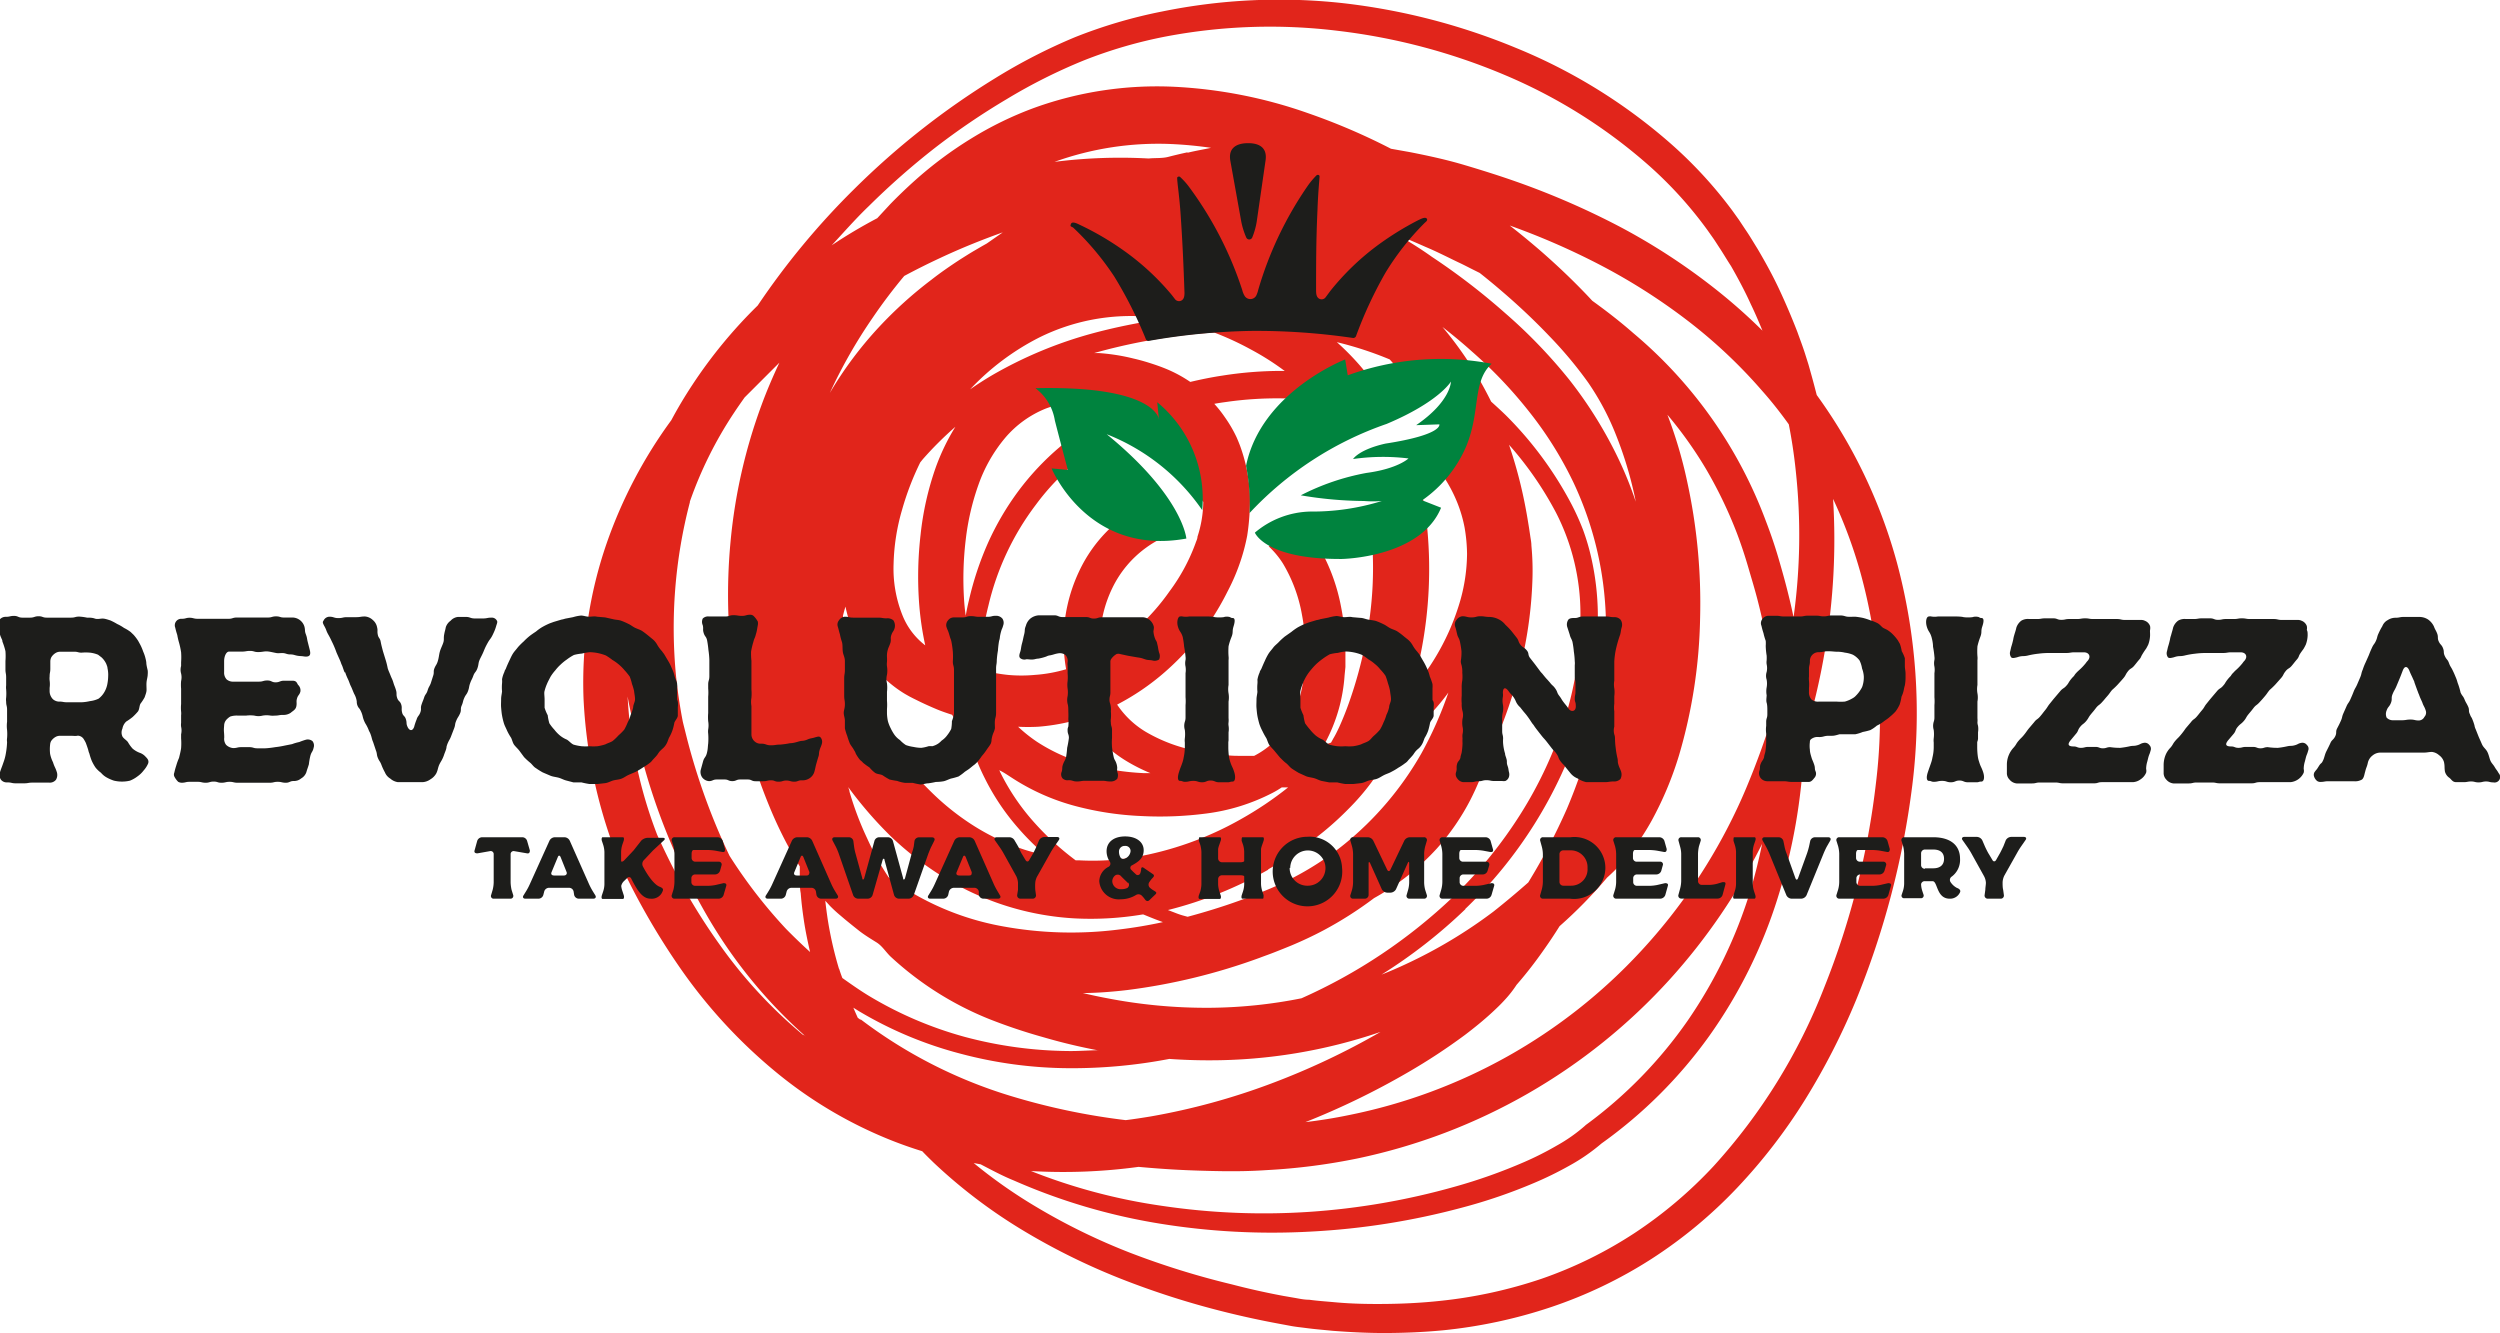
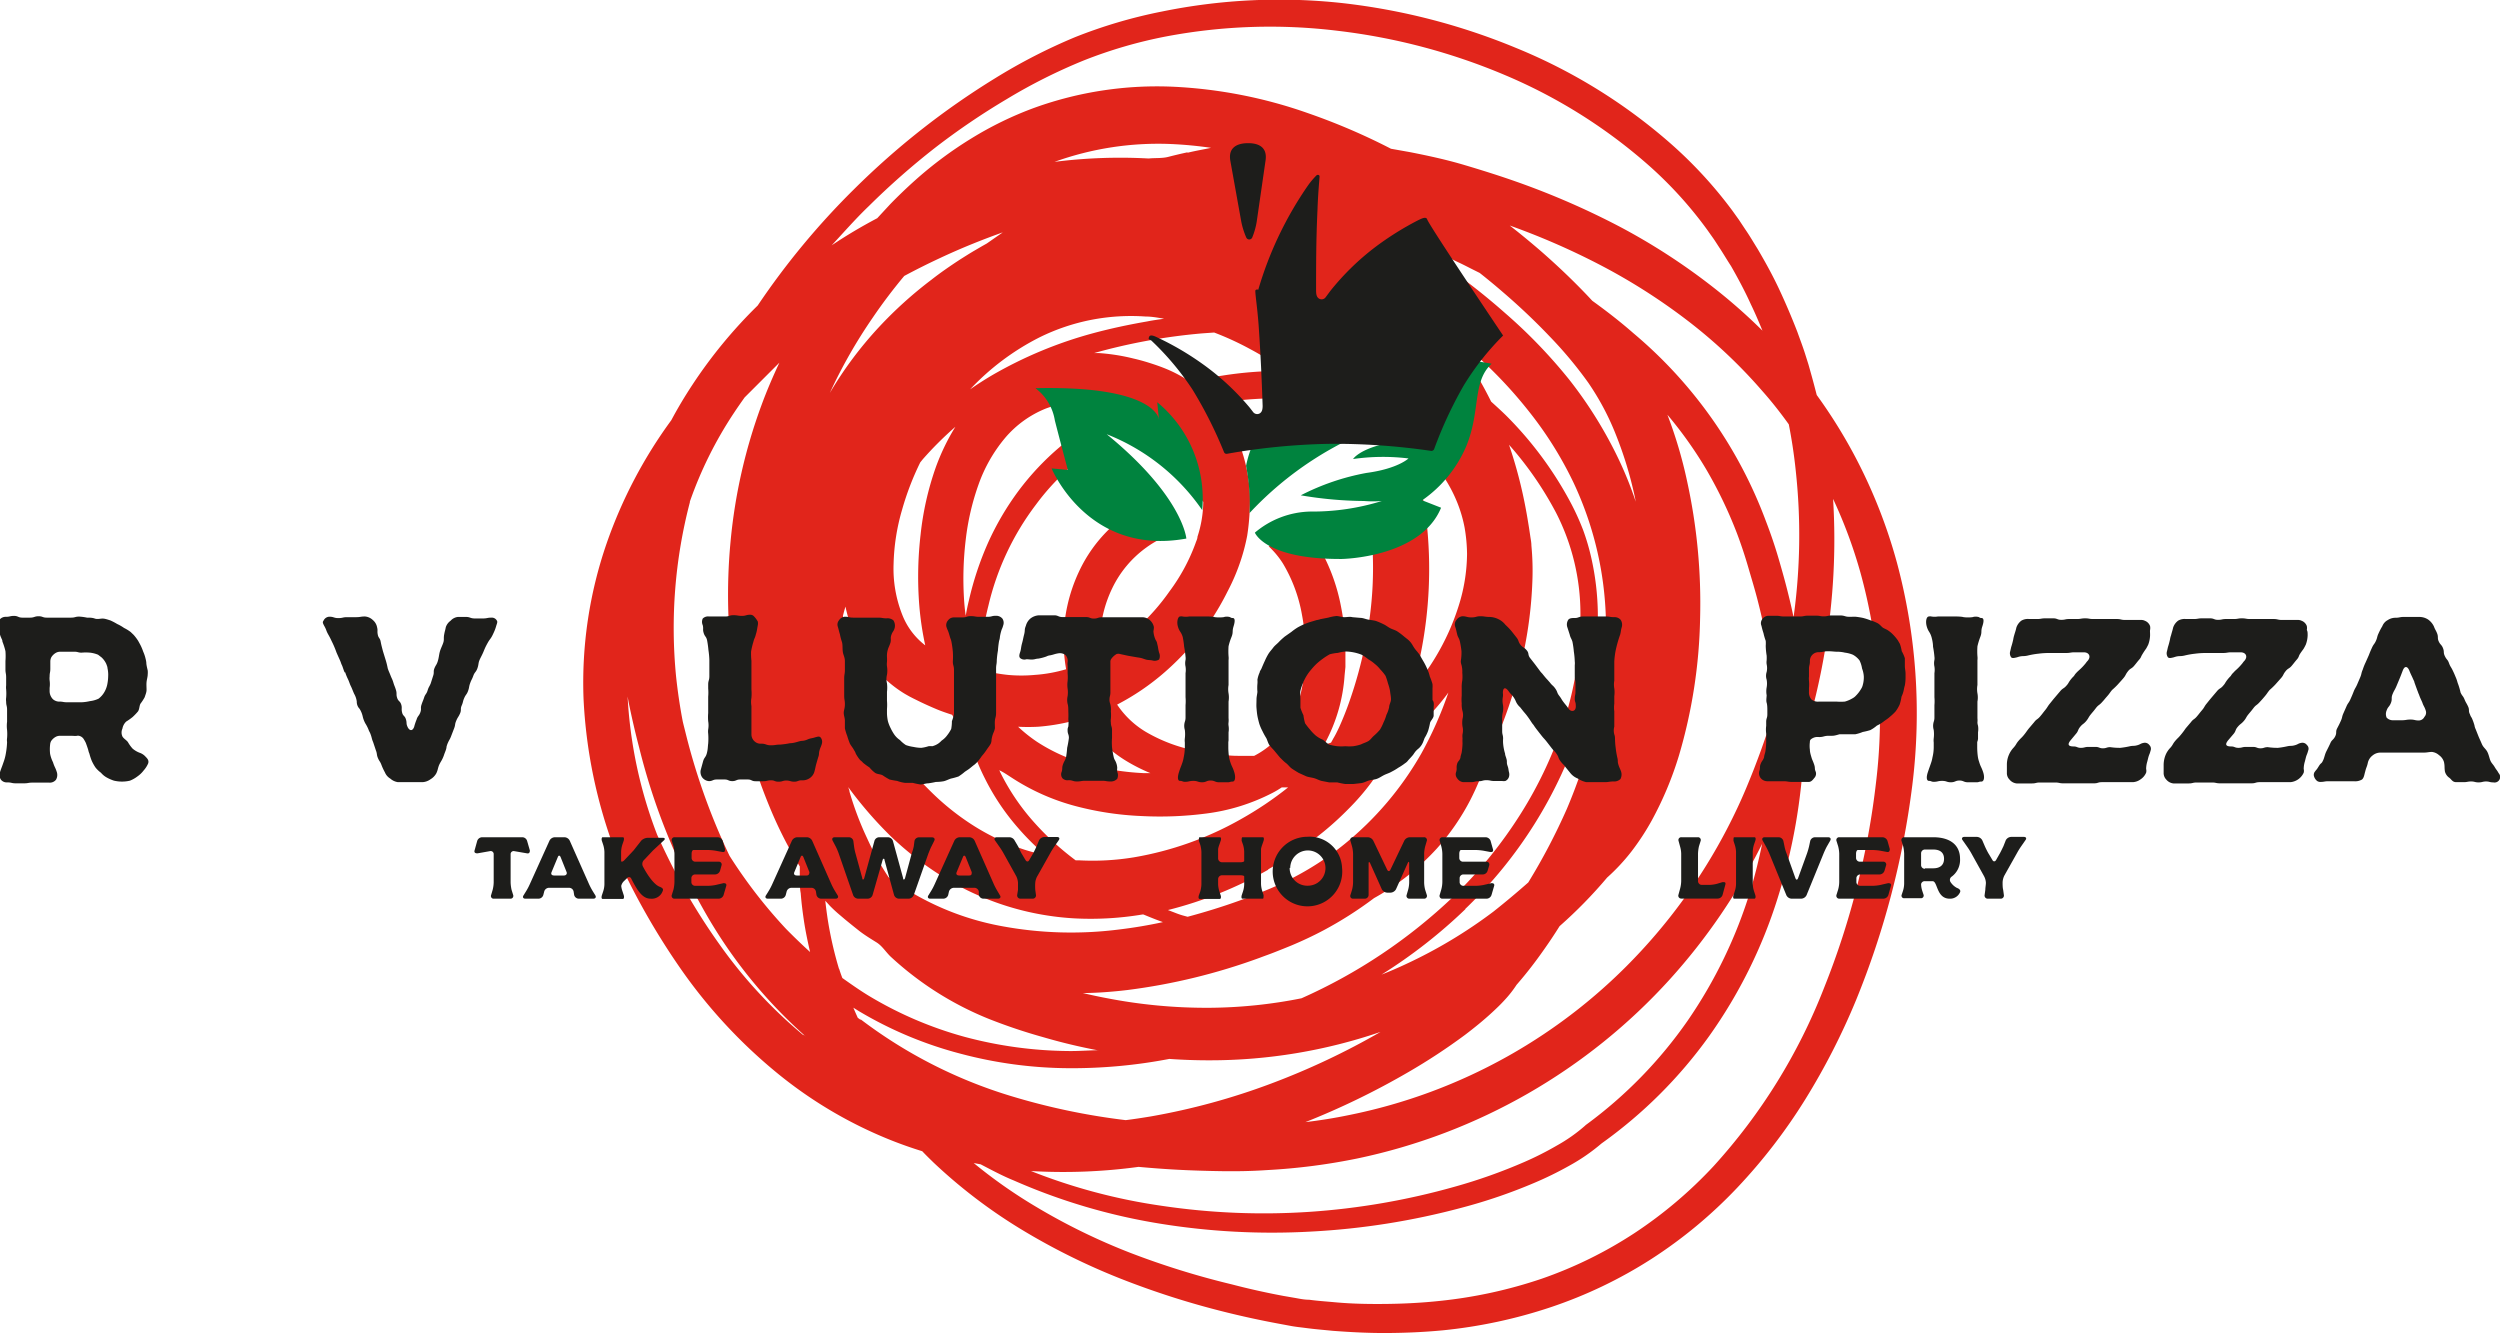
<svg xmlns="http://www.w3.org/2000/svg" id="Livello_1" data-name="Livello 1" viewBox="0 0 215.62 115">
  <defs>
    <style>.cls-1{fill:#e1251b;}.cls-2{fill:#00833e;}.cls-3{fill:#1d1d1b;}</style>
  </defs>
  <path class="cls-1" d="M165.8,48.54a44.89,44.89,0,0,0-3.56-9.06,44.34,44.34,0,0,0-3.36-5.41c-.14-.54-.28-1.08-.43-1.62l-.28-1-.3-.95c-.2-.63-.44-1.25-.66-1.87-.48-1.24-1-2.46-1.56-3.66s-1.2-2.36-1.87-3.5c-.35-.56-.68-1.13-1.06-1.68l-.55-.83-.58-.81a37.26,37.26,0,0,0-5.38-5.83,47.32,47.32,0,0,0-13.3-8.2,55.32,55.32,0,0,0-15-3.86A50.36,50.36,0,0,0,102.38,1,42.61,42.61,0,0,0,94.9,3.21,48.64,48.64,0,0,0,88,6.76a67.18,67.18,0,0,0-12.18,9.59,65.58,65.58,0,0,0-8.28,10,41.45,41.45,0,0,0-5.62,6.82c-.66,1-1.26,2-1.83,3.07a40.36,40.36,0,0,0-5.57,10.6,36.76,36.76,0,0,0-2,13.44A43,43,0,0,0,55.28,73.5l0,.12h0a61.28,61.28,0,0,0,5.74,10.11A44.38,44.38,0,0,0,69,92.37a37.34,37.34,0,0,0,10.11,6c.86.34,1.74.65,2.62.92.33.35.67.68,1,1a45.09,45.09,0,0,0,7.59,5.77,56.82,56.82,0,0,0,8.49,4.21,71.6,71.6,0,0,0,9,2.88q2.28.57,4.59,1l1.18.22c.39.07.79.11,1.18.16.8.11,1.58.17,2.37.25,1.57.12,3.15.2,4.73.19s3.17-.08,4.75-.23a42.79,42.79,0,0,0,9.34-2,39,39,0,0,0,8.66-4.15,40,40,0,0,0,7.41-6.15,47.57,47.57,0,0,0,5.87-7.62,59,59,0,0,0,4.38-8.56,72.68,72.68,0,0,0,4.85-18.52A50.13,50.13,0,0,0,165.8,48.54ZM156.47,36.6c.26,1.32.46,2.65.6,4a51.41,51.41,0,0,1-.19,12.64c-.13-.65-.28-1.3-.44-1.94-.26-1.07-.56-2.13-.87-3.19s-.67-2.11-1.07-3.15a38.79,38.79,0,0,0-11.43-16.22c-1.14-1-2.33-1.92-3.55-2.8l-.27-.29c-1.35-1.43-2.76-2.77-4.23-4.05-.86-.74-1.73-1.46-2.62-2.15a62.32,62.32,0,0,1,7.68,3.34,51.48,51.48,0,0,1,7.59,4.81,43.62,43.62,0,0,1,6.53,6.14C155,34.64,155.76,35.61,156.47,36.6Zm-3,29.71c-.46,1.17-.93,2.31-1.46,3.43A48.26,48.26,0,0,1,143.75,82,46.85,46.85,0,0,1,118.5,96.18q-1.84.38-3.72.6a66.26,66.26,0,0,0,8.89-4.32,51.62,51.62,0,0,0,4.87-3.2c.79-.6,1.56-1.22,2.32-1.92.38-.35.76-.71,1.13-1.12a9.51,9.51,0,0,0,1-1.28c.87-1,1.64-2,2.38-3.06.46-.65.9-1.31,1.33-2a39.6,39.6,0,0,0,4.1-4.19,16.93,16.93,0,0,0,2.09-2.24,21.19,21.19,0,0,0,1.74-2.65A29.62,29.62,0,0,0,147,65.15a44.56,44.56,0,0,0,1.82-11.8,49.17,49.17,0,0,0-1.12-11.84A38.24,38.24,0,0,0,146,35.77a35,35,0,0,1,3.27,4.58,37.56,37.56,0,0,1,2.71,5.6c.38,1,.71,2,1,3s.6,2,.86,3.05a42.09,42.09,0,0,1,1.31,9.38c-.14.48-.28,1-.43,1.43C154.34,64,153.92,65.14,153.47,66.31Zm.7,6.47c-.28,1.37-.62,2.72-1,4a40.69,40.69,0,0,1-5.43,11.26A38.13,38.13,0,0,1,139,97h0a.27.27,0,0,0-.08.07,14,14,0,0,1-2.47,1.74,27,27,0,0,1-2.79,1.41,46.17,46.17,0,0,1-6,2.13,61.2,61.2,0,0,1-12.54,2.17A59.54,59.54,0,0,1,102.4,104a49.72,49.72,0,0,1-11.29-3,47.91,47.91,0,0,0,9.28-.36c1.08.1,2.15.18,3.22.24,1.3.07,2.59.11,3.89.13s2.62,0,3.93-.09a52.72,52.72,0,0,0,7.81-1,50.3,50.3,0,0,0,27-15.49A51.56,51.56,0,0,0,154.17,72.78ZM81.45,51.86a26,26,0,0,0,.54,3.8A6.11,6.11,0,0,1,80,53a10.81,10.81,0,0,1-.74-4.36A18.13,18.13,0,0,1,80,43.94a24.11,24.11,0,0,1,1.56-4.06l.21-.26a29.92,29.92,0,0,1,2.82-2.81,18.68,18.68,0,0,0-1.72,3.58,25.57,25.57,0,0,0-1.28,5.71A31.67,31.67,0,0,0,81.45,51.86Zm-1.19,8,.37.21.33.17.65.32c.44.21.89.41,1.34.6s.9.34,1.36.49A14.61,14.61,0,0,0,85.18,63c.21.29.43.57.67.85a17.91,17.91,0,0,0,1.27,3.26A20,20,0,0,0,90,71.41a21.9,21.9,0,0,0,2.37,2.35,18.29,18.29,0,0,1-1.8-.47,19.55,19.55,0,0,1-4.29-2,21.88,21.88,0,0,1-3.79-3,32.88,32.88,0,0,1-5.85-7.77,35.63,35.63,0,0,1-1.75-7.41c.07-.27.14-.53.22-.79a12.69,12.69,0,0,0,.76,2.41,11.09,11.09,0,0,0,1.76,2.87A10.28,10.28,0,0,0,80.26,59.86Zm42.67-25.31q-.89-.48-1.8-.87a23,23,0,0,0-1.76-2.28,22.36,22.36,0,0,0-1.88-1.89A30.29,30.29,0,0,1,122.05,31a27,27,0,0,1,2.29,2.94l3.33-1.55,0,3.43-2.33,3.6a.6.6,0,0,0,.08.08,12.33,12.33,0,0,1,2.45,3.83,11.62,11.62,0,0,1,.64,2.18,14.19,14.19,0,0,1,.21,2.27,15.23,15.23,0,0,1-.75,4.56,20.45,20.45,0,0,1-1.94,4.29,17.72,17.72,0,0,1-2,2.74c.26-1,.49-1.93.68-2.92a37.06,37.06,0,0,0,.51-11.53,28.3,28.3,0,0,0-.8-4l-1.62,2.5-2.56.85c.07.43.14.86.19,1.29a32.17,32.17,0,0,1-.5,10,36.87,36.87,0,0,1-1.33,4.87c-.27.78-.58,1.56-.91,2.29-.17.36-.34.71-.52,1-.06.12-.12.22-.18.33l-.61.2.09-.16a14.31,14.31,0,0,0,1.69-5.86l.07-.7,0-.34c0-.14,0-.28,0-.41,0-.53,0-1,0-1.52a22.09,22.09,0,0,0-.38-2.94,16.24,16.24,0,0,0-2.18-5.6c-.17-.26-.35-.52-.54-.76l-3.52,1.16h0a7.45,7.45,0,0,1,1.23,1.48,13,13,0,0,1,1.64,4.41,18.1,18.1,0,0,1,.29,2.43c0,.4,0,.8,0,1.17,0,.09,0,.18,0,.26l0,.34-.07.64a14.44,14.44,0,0,1-.43,2.37,8.35,8.35,0,0,1-.85,2.06,7.53,7.53,0,0,1-3.06,2.91h-1.14c-.41,0-.83,0-1.24-.06a22.25,22.25,0,0,1-2.47-.35,13.71,13.71,0,0,1-4.5-1.66,7.73,7.73,0,0,1-2.47-2.35,20.82,20.82,0,0,0,4.12-2.81,24.06,24.06,0,0,0,3.92-4.39A23.18,23.18,0,0,0,108.07,51a17.52,17.52,0,0,0,1.18-2.81,16.74,16.74,0,0,0,.51-2,20.1,20.1,0,0,0,.23-3.58,14.2,14.2,0,0,0-.85-4.17c-.09-.24-.19-.48-.29-.71l0,0h0a11.23,11.23,0,0,0-1-1.72,10.48,10.48,0,0,0-.93-1.18c.36-.07.73-.12,1.09-.17a30.87,30.87,0,0,1,4.8-.3,18.86,18.86,0,0,1,2.92.25,18.12,18.12,0,0,1,1.52,2l.25.39,3.64-1.45,1.83-.86Zm-.25-14.31c.82.34,1.64.69,2.45,1.05,1,.42,1.91.89,2.85,1.34.48.22.94.47,1.41.7l.42.21c.71.56,1.41,1.14,2.09,1.73,1.37,1.18,2.68,2.42,3.91,3.71A35,35,0,0,1,139.17,33a22.47,22.47,0,0,1,2.39,4.5,32.71,32.71,0,0,1,1.55,5c.06.25.11.51.16.77a32,32,0,0,0-1.44-3.59,36.57,36.57,0,0,0-4.3-6.94A44.44,44.44,0,0,0,132,27a57.29,57.29,0,0,0-6.3-4.84C124.72,21.46,123.71,20.83,122.68,20.24ZM97.86,36.59a3.15,3.15,0,0,1,1.48.58A24.92,24.92,0,0,1,102,36.06a7.13,7.13,0,0,1,2.48,2.25,8,8,0,0,1,.93,1.9,9.22,9.22,0,0,1,.41,1.89c-.28,0-.56.06-.85.11.61.64,1,1.08,1,1.08a10,10,0,0,1-.5,3c0,.19-.11.38-.17.57A16.28,16.28,0,0,1,103.06,51a18.5,18.5,0,0,1-6,5.48,10.12,10.12,0,0,1,0-1.23,10.64,10.64,0,0,1,1.06-4.52,9.27,9.27,0,0,1,2.9-3.48A9.14,9.14,0,0,1,103.4,46a13.4,13.4,0,0,1-2-2.77,12.37,12.37,0,0,0-6.15,6.07,14,14,0,0,0-1.33,5.92,14.89,14.89,0,0,0,.22,2.5,12.44,12.44,0,0,1-2.71.49,12.64,12.64,0,0,1-2.3,0,15,15,0,0,1-2.28-.42l-.19-.05v0a25.78,25.78,0,0,1,.78-5.51,23.14,23.14,0,0,1,4.1-8.71,20.5,20.5,0,0,1,5.91-5.38C97,37.25,97.18,36.6,97.86,36.59Zm1.55,29.09a15.08,15.08,0,0,0,2,1l-.6,0a22.4,22.4,0,0,1-4.86-.77,15.18,15.18,0,0,1-4.32-1.93A12.69,12.69,0,0,1,90,62.68a16.55,16.55,0,0,0,1.72,0,17.36,17.36,0,0,0,3.85-.74A9.92,9.92,0,0,0,97,63.76,11.56,11.56,0,0,0,99.41,65.68Zm-9.86,1.46a18.89,18.89,0,0,0,5.39,2.38,26.39,26.39,0,0,0,5.66.86,30.78,30.78,0,0,0,5.66-.22,17.12,17.12,0,0,0,5.67-1.77,8.21,8.21,0,0,0,.81-.48l.41,0,.14,0h0a30.14,30.14,0,0,1-4.09,2.75,28.27,28.27,0,0,1-9.2,3.28,21.86,21.86,0,0,1-4.77.26l-.27,0a23.92,23.92,0,0,1-3.89-3.63,19.27,19.27,0,0,1-2.63-4,.61.61,0,0,0-.07-.14C88.75,66.6,89.14,66.88,89.55,67.14Zm22,7.85a34.36,34.36,0,0,0,4.76-3.23,26.91,26.91,0,0,0,2.19-2,19.94,19.94,0,0,0,2-2.32l.23-.33.12-.17.12-.18c.16-.25.29-.49.42-.72.26-.47.48-.93.68-1.38a2,2,0,0,0,.1-.21,19.64,19.64,0,0,0,2.8-2.26,18.59,18.59,0,0,0,2.14-2.46A32.9,32.9,0,0,1,124.77,65a27.67,27.67,0,0,1-6.62,7.8,26.14,26.14,0,0,1-4.26,2.81c-.76.41-1.53.77-2.32,1.1l-.61.25-.63.25c-.41.17-.83.32-1.25.47-1.47.53-3,1-4.46,1.39l-.33-.09c-.19-.05-.37-.11-.56-.18l-.57-.22-.24-.09A34.29,34.29,0,0,0,111.59,75Zm1.23-43a32.65,32.65,0,0,0-5.13.4c-.94.14-1.87.33-2.8.55a11.48,11.48,0,0,0-2.07-1.12c-.51-.21-.95-.36-1.42-.51s-.94-.28-1.42-.39a17.18,17.18,0,0,0-3-.47l-.38,0a50.27,50.27,0,0,1,9.35-1.7l1-.07a25.39,25.39,0,0,1,3.18,1.47A22.88,22.88,0,0,1,113,32Zm-8.19-18.85c-.55.12-1.1.25-1.64.39s-1.13.08-1.69.14a45,45,0,0,0-8.12.29,26.39,26.39,0,0,1,10-1.54,34.5,34.5,0,0,1,3.5.33C106,12.89,105.32,13,104.63,13.17ZM96.34,27.58A18,18,0,0,1,101,27.3c.53,0,1.06.1,1.59.19-.48.07-1,.14-1.44.23-1.55.27-3.08.59-4.61,1a36.2,36.2,0,0,0-8.76,3.63q-1,.59-1.92,1.23a21.54,21.54,0,0,1,6-4.49A17.81,17.81,0,0,1,96.34,27.58Zm-9.75,14.2a13,13,0,0,1,2.28-4,9,9,0,0,1,3.51-2.54,9.88,9.88,0,0,1,4.35-.59A13,13,0,0,1,99,35l.1,0c-.4.19-.79.39-1.19.6a25,25,0,0,0-4.29,2.93,23,23,0,0,0-3.58,3.8,24.12,24.12,0,0,0-2.64,4.5,27,27,0,0,0-1.64,4.94c-.11.44-.2.89-.28,1.34-.07-.51-.12-1-.15-1.54a28.23,28.23,0,0,1,.15-5A21.46,21.46,0,0,1,86.59,41.78ZM79,72.11a27.43,27.43,0,0,0,4.66,3.6,24.07,24.07,0,0,0,11.24,3.5,27.1,27.1,0,0,0,5.84-.34h.06c.56.23,1.12.46,1.69.66-1.24.27-2.48.48-3.73.63a32.71,32.71,0,0,1-10.32-.31,23.65,23.65,0,0,1-9.23-3.91l-.39-.29A23.26,23.26,0,0,1,77,72.35a27.16,27.16,0,0,1-1.54-4.06c0-.13-.07-.26-.11-.4A34.55,34.55,0,0,0,79,72.11ZM99.41,85.39a52.06,52.06,0,0,0,11.42-2.78c.45-.17.91-.33,1.36-.51l.68-.27.69-.28c.93-.39,1.85-.82,2.74-1.29a33.07,33.07,0,0,0,4.4-2.8,21.3,21.3,0,0,0,5.41-4.27A20.09,20.09,0,0,0,129,69a22.49,22.49,0,0,0,1.46-3.57,39.35,39.35,0,0,0,3.13-9.12,35.85,35.85,0,0,0,.76-6.07,22.89,22.89,0,0,0-.08-3.19c0-.27-.06-.55-.1-.83l-.11-.73c-.08-.49-.16-1-.25-1.47a39.6,39.6,0,0,0-1.47-5.66,29.68,29.68,0,0,1,4.06,5.87,19.12,19.12,0,0,1,2.1,8.7,29.12,29.12,0,0,1-1.33,9,35.19,35.19,0,0,1-3.85,8.3,38.28,38.28,0,0,1-5.78,7.1,46.08,46.08,0,0,1-13.1,8.77,41.59,41.59,0,0,1-8,.82,44.82,44.82,0,0,1-8.79-.83c-.7-.13-1.38-.28-2.07-.44C96.85,85.64,98.14,85.54,99.41,85.39Zm29.16-7a38.27,38.27,0,0,0,10-16A30.51,30.51,0,0,0,140,52.9a23,23,0,0,0-.57-4.81,19.17,19.17,0,0,0-.69-2.35,21.26,21.26,0,0,0-1-2.23,31.55,31.55,0,0,0-5.67-7.69c-.41-.4-.84-.79-1.27-1.18-.35-.7-.72-1.4-1.12-2.08a31.73,31.73,0,0,0-3.08-4.36c.86.67,1.7,1.36,2.51,2.09a38.8,38.8,0,0,1,5,5.26,32.12,32.12,0,0,1,3.8,6.09,29.39,29.39,0,0,1,2.76,13.93,36,36,0,0,1-1,7.19,47,47,0,0,1-2.34,7A53.34,53.34,0,0,1,134,76.11c-1,.88-2,1.72-3,2.51a41.63,41.63,0,0,1-7.55,4.53c-.7.33-1.4.63-2.11.91A44.4,44.4,0,0,0,128.57,78.42ZM77.14,17.76a64.93,64.93,0,0,1,5.68-5A61.3,61.3,0,0,1,89,8.56a47.27,47.27,0,0,1,6.67-3.35,39.69,39.69,0,0,1,7.11-2.07,48.08,48.08,0,0,1,14.81-.48A52.87,52.87,0,0,1,132,6.48a45.41,45.41,0,0,1,12.51,7.89,34.61,34.61,0,0,1,4.94,5.47l.53.75c.17.25.34.52.51.78.34.51.65,1.05,1,1.58.61,1.07,1.2,2.17,1.71,3.3.36.74.68,1.5,1,2.27a48.24,48.24,0,0,0-4.3-3.78,54.23,54.23,0,0,0-8.07-5.22A67.63,67.63,0,0,0,133,15.68c-1.5-.53-3-1-4.55-1.46s-3.09-.79-4.66-1.1l-1.63-.29A54.57,54.57,0,0,0,115,9.76a40.69,40.69,0,0,0-11.63-2.28,31.19,31.19,0,0,0-11.92,1.8A30.05,30.05,0,0,0,86,11.92a33.63,33.63,0,0,0-4.86,3.61c-.75.67-1.47,1.36-2.17,2.08l-1,1.08-.12.13a43.28,43.28,0,0,0-3.93,2.34C75,20,76,18.85,77.14,17.76Zm.34,9.61q1.26-1.85,2.7-3.57,1.53-.82,3.12-1.56c1.75-.82,3.55-1.55,5.38-2.2L87.3,21l-.39.22-.65.38c-.43.25-.85.52-1.28.79-.84.55-1.67,1.12-2.46,1.74A35.18,35.18,0,0,0,78,28.21a32.94,32.94,0,0,0-4.24,5.68A43.61,43.61,0,0,1,77.48,27.37Zm-15.79,16,0-.11A34.19,34.19,0,0,1,65.5,35.6c.29-.44.6-.88.91-1.32,1-1,2-2,3-3-.57,1.22-1.1,2.45-1.56,3.71A46.3,46.3,0,0,0,65.2,46.7a48.68,48.68,0,0,0,.34,11.94A46.62,46.62,0,0,0,68.8,70.15a36.18,36.18,0,0,0,2.37,4.58c0,.35,0,.72,0,1.09s0,.8.08,1.21c.06.8.16,1.6.28,2.4s.32,1.79.53,2.68c-.72-.65-1.41-1.32-2.08-2a42.67,42.67,0,0,1-4.87-6.3,55.66,55.66,0,0,1-3.75-10.44c-.09-.37-.19-.75-.28-1.13-.25-1.29-.44-2.6-.58-3.9A42.83,42.83,0,0,1,61.69,43.32Zm9.8,45.92a40.87,40.87,0,0,1-7.24-7.83,52.85,52.85,0,0,1-2.92-4.57Q60,74.5,58.87,72a38.76,38.76,0,0,1-2.55-11.93v0l.09.51c.27,1.3.56,2.58.9,3.87a55.52,55.52,0,0,0,6,14.77,42.2,42.2,0,0,0,9.33,11C72.26,89.86,71.88,89.56,71.49,89.24Zm3.07-5.7a32.22,32.22,0,0,1-1-4.42c-.07-.49-.14-1-.19-1.48l.43.47c.2.2.42.41.65.61l.6.51c.4.33.81.66,1.24,1s1,.69,1.5,1,.81.85,1.24,1.25a27.66,27.66,0,0,0,8.5,5.37,47.29,47.29,0,0,0,4.62,1.55c1.54.45,3.11.83,4.69,1.13l.27,0c-.91,0-1.81.08-2.71.07a35.73,35.73,0,0,1-9-1.22,32.77,32.77,0,0,1-8.32-3.57c-.77-.47-1.52-1-2.24-1.51C74.73,84.06,74.64,83.81,74.56,83.54Zm1.85,4.37-.24-.18c-.13-.29-.26-.58-.38-.87l.48.3A33.69,33.69,0,0,0,85,90.87a37,37,0,0,0,9.35,1.26,44.4,44.4,0,0,0,8.69-.8c1.14.08,2.27.12,3.41.12A45.47,45.47,0,0,0,121.26,89a63.19,63.19,0,0,1-9.45,4.46,57.91,57.91,0,0,1-10.37,2.83c-.72.12-1.44.23-2.16.32a57.64,57.64,0,0,1-10-2.11A41.1,41.1,0,0,1,76.41,87.91ZM164,67.43a68.64,68.64,0,0,1-4.48,17.75A49.52,49.52,0,0,1,150,100.56a37.53,37.53,0,0,1-6.85,5.8,36.24,36.24,0,0,1-8,3.93,40.26,40.26,0,0,1-8.77,1.91c-1.49.16-3,.24-4.5.26s-3,0-4.53-.14c-.76-.07-1.52-.12-2.25-.22-.38,0-.75-.07-1.12-.14l-1.1-.19q-2.25-.42-4.47-1a69.82,69.82,0,0,1-8.72-2.71,53.68,53.68,0,0,1-8.18-4,43.05,43.05,0,0,1-5.34-3.75l.6.11c.94.49,1.89,1,2.85,1.39a51.76,51.76,0,0,0,12.57,3.72,60.33,60.33,0,0,0,13.08.69,62.73,62.73,0,0,0,13-2.06,45.63,45.63,0,0,0,6.25-2.14,29.85,29.85,0,0,0,3-1.47,16.46,16.46,0,0,0,2.8-1.93,39.88,39.88,0,0,0,9.29-9.27,42.29,42.29,0,0,0,5.89-11.86,49.83,49.83,0,0,0,2.27-13c0-.22,0-.44,0-.66l0-.1a57.85,57.85,0,0,0,1.83-7.7,56.88,56.88,0,0,0,.69-13,41.16,41.16,0,0,1,2.36,6.36A46.79,46.79,0,0,1,164,67.43Z" transform="translate(-2.19)" />
  <path class="cls-2" d="M105.88,44A10.8,10.8,0,0,0,102,34.69l.14,1.46s-.28-2.91-10.65-2.67a4.33,4.33,0,0,1,1.68,2.79c.56,2.19,1.12,4.26,1.12,4.26l-1.4-.13S96,48,104.51,46.45c0,0-.28-3.62-6.87-9A18,18,0,0,1,105.88,44Z" transform="translate(-2.19)" />
  <path class="cls-2" d="M110.42,45.94s.89,2.31,7.5,2.27c0,0,6.79-.1,8.56-4.42l-1.63-.64a10.87,10.87,0,0,0,3.8-4.66c1.26-3.06.5-5.56,2.19-7.12a23.54,23.54,0,0,0-12.41,1L118.21,31s-7.26,2.8-8.55,9.18a16.89,16.89,0,0,1,.3,4.07,29.22,29.22,0,0,1,11.83-7.69c4.53-1.91,5.54-3.65,5.54-3.65s0,1.71-3,3.76l2-.07s.34.89-4.65,1.66c-2.3.52-2.79,1.33-2.79,1.33a18.25,18.25,0,0,1,4.78-.05s-.92.89-3.63,1.25a20.42,20.42,0,0,0-5.66,1.93,33.73,33.73,0,0,0,5.45.49,9.57,9.57,0,0,0,1.54,0,20.07,20.07,0,0,1-6.13.91A7.64,7.64,0,0,0,110.42,45.94Z" transform="translate(-2.19)" />
  <path class="cls-3" d="M109.8,12.35c-.48,0-1.76.11-1.49,1.55l.94,5.23a6.65,6.65,0,0,0,.43,1.36.28.28,0,0,0,.51,0,6.14,6.14,0,0,0,.39-1.38l.76-5.26C111.56,12.41,110.28,12.34,109.8,12.35Z" transform="translate(-2.19)" />
-   <path class="cls-3" d="M125.27,18.89c-.12-.24-.54,0-.78.11a25.68,25.68,0,0,0-3.7,2.32,21.9,21.9,0,0,0-3.86,3.77l-.4.54a.43.43,0,0,1-.53.15c-.22-.11-.29-.31-.3-.66,0-2.34,0-4.44.12-7,.05-1.48.16-2.52.18-2.91,0-.12-.16-.17-.26-.09a7,7,0,0,0-.7.82A31.05,31.05,0,0,0,110.71,25a2.21,2.21,0,0,1-.18.51.58.58,0,0,1-1,0,1.81,1.81,0,0,1-.2-.5,31.16,31.16,0,0,0-4.63-8.95,6,6,0,0,0-.73-.8c-.09-.08-.27,0-.25.1,0,.38.17,1.43.28,2.9.18,2.58.27,4.67.35,7,0,.35-.07.56-.28.67a.44.44,0,0,1-.54-.13c-.14-.18-.31-.41-.42-.53a21.75,21.75,0,0,0-4-3.66,24.76,24.76,0,0,0-3.77-2.21c-.24-.12-.68-.34-.78-.09s0,.2.19.32a23.79,23.79,0,0,1,3.55,4.23,36.65,36.65,0,0,1,2.72,5.4.23.23,0,0,0,.25.14,56.38,56.38,0,0,1,8.8-.86,57.37,57.37,0,0,1,8.82.61.26.26,0,0,0,.25-.15,35.49,35.49,0,0,1,2.54-5.47,22.82,22.82,0,0,1,3.41-4.33C125.23,19.09,125.31,19,125.27,18.89Z" transform="translate(-2.19)" />
+   <path class="cls-3" d="M125.27,18.89c-.12-.24-.54,0-.78.11a25.68,25.68,0,0,0-3.7,2.32,21.9,21.9,0,0,0-3.86,3.77l-.4.54a.43.43,0,0,1-.53.15c-.22-.11-.29-.31-.3-.66,0-2.34,0-4.44.12-7,.05-1.48.16-2.52.18-2.91,0-.12-.16-.17-.26-.09a7,7,0,0,0-.7.82A31.05,31.05,0,0,0,110.71,25c-.09-.08-.27,0-.25.1,0,.38.17,1.43.28,2.9.18,2.58.27,4.67.35,7,0,.35-.07.56-.28.67a.44.44,0,0,1-.54-.13c-.14-.18-.31-.41-.42-.53a21.75,21.75,0,0,0-4-3.66,24.76,24.76,0,0,0-3.77-2.21c-.24-.12-.68-.34-.78-.09s0,.2.19.32a23.79,23.79,0,0,1,3.55,4.23,36.65,36.65,0,0,1,2.72,5.4.23.23,0,0,0,.25.14,56.38,56.38,0,0,1,8.8-.86,57.37,57.37,0,0,1,8.82.61.26.26,0,0,0,.25-.15,35.49,35.49,0,0,1,2.54-5.47,22.82,22.82,0,0,1,3.41-4.33C125.23,19.09,125.31,19,125.27,18.89Z" transform="translate(-2.19)" />
  <path class="cls-3" d="M8.22,63.46c-.43,0-.43,0-.85,0a.81.81,0,0,0-.31.06,1.12,1.12,0,0,0-.47.41.84.84,0,0,0-.08.31,3.54,3.54,0,0,0,0,.77,2.84,2.84,0,0,0,.25.73c.14.45.2.43.34.88a.82.82,0,0,1-.08.63.68.68,0,0,1-.59.25c-.37,0-.37,0-.71,0s-.37,0-.74,0-.34.06-.71.06-.37,0-.73,0-.35-.08-.72-.08a.64.64,0,0,1-.53-.21.71.71,0,0,1-.12-.61c.14-.45.16-.43.31-.88a4.15,4.15,0,0,0,.22-.83A6.38,6.38,0,0,0,2.8,64a1.19,1.19,0,0,1,0-.34,4.09,4.09,0,0,0,0-.7,2.83,2.83,0,0,1,0-.71c0-.08,0-.16,0-.35s0-.34,0-.69-.08-.34-.08-.69a1.27,1.27,0,0,1,0-.35,4.23,4.23,0,0,0,0-.71,1.48,1.48,0,0,1,0-.35c0-.34,0-.34,0-.69s-.06-.35-.06-.69,0-.37,0-.72a5.5,5.5,0,0,0,0-.85,5.69,5.69,0,0,0-.26-.82c0-.16-.08-.24-.1-.32a1.7,1.7,0,0,1-.17-.65c0-.09,0-.19-.06-.35a.67.67,0,0,1,.08-.57.67.67,0,0,1,.55-.25c.35,0,.35-.08.7-.08s.36.15.71.15.35,0,.69,0,.37-.12.72-.12.34.12.69.12h1.4c.37,0,.37,0,.72,0s.34-.09.69-.09a4.34,4.34,0,0,1,.67.09c.25,0,.45,0,.68.08s.46,0,.67,0,.47.1.67.16a5.39,5.39,0,0,1,.59.31,3.66,3.66,0,0,1,.59.34,3.46,3.46,0,0,1,.57.35l.25.24a3.88,3.88,0,0,1,.4.53l.17.31a4.3,4.3,0,0,1,.26.61,3.33,3.33,0,0,1,.21.63,1.91,1.91,0,0,1,.06.33c0,.18.08.49.12.67a1.75,1.75,0,0,1,0,.33c0,.22-.08.44-.1.67s0,.45,0,.67-.1.43-.16.63a4.32,4.32,0,0,1-.37.57c-.1.21-.08.47-.21.66a5.22,5.22,0,0,1-.46.48,5,5,0,0,1-.55.39,1.08,1.08,0,0,0-.33.61.81.81,0,0,0,0,.68c.1.18.33.3.47.48a3.08,3.08,0,0,0,.41.57,2.09,2.09,0,0,0,.59.35,1.2,1.2,0,0,1,.53.35c.16.16.3.32.22.57a2.19,2.19,0,0,1-.39.61,2.33,2.33,0,0,1-.53.51,2.75,2.75,0,0,1-.65.37,2.92,2.92,0,0,1-.73.08,3,3,0,0,1-.65-.08,3.51,3.51,0,0,1-.62-.27,1.77,1.77,0,0,1-.5-.41,2.49,2.49,0,0,1-.47-.45,3.74,3.74,0,0,1-.33-.59,4.85,4.85,0,0,1-.2-.61,1.5,1.5,0,0,1-.1-.32c-.05-.17-.15-.45-.21-.61a2.52,2.52,0,0,0-.16-.29.63.63,0,0,0-.53-.33C8.65,63.5,8.65,63.46,8.22,63.46ZM8,60.57c.3,0,.3,0,.61,0s.31,0,.61,0a3.9,3.9,0,0,0,.73-.1,2.37,2.37,0,0,0,.74-.21,1.88,1.88,0,0,0,.49-.55,2.13,2.13,0,0,0,.26-.67,3.85,3.85,0,0,0,.08-.71,2.65,2.65,0,0,0-.06-.71c0-.11-.06-.23-.1-.35a1.81,1.81,0,0,0-.41-.57l-.3-.23a2.57,2.57,0,0,0-.7-.18,4.17,4.17,0,0,0-.73,0c-.3,0-.3-.08-.61-.08s-.31,0-.61,0-.31,0-.61,0a.81.81,0,0,0-.31.06,1.08,1.08,0,0,0-.47.43.84.84,0,0,0-.08.32c0,.33,0,.33,0,.66s-.06.32-.06.67a1.47,1.47,0,0,0,0,.33,2.37,2.37,0,0,1,0,.65c0,.08,0,.16,0,.32a1,1,0,0,0,.29.66.84.84,0,0,0,.63.2C7.67,60.53,7.67,60.57,8,60.57Z" transform="translate(-2.19)" />
-   <path class="cls-3" d="M21.53,63.61a.85.85,0,0,0,.16.63,1,1,0,0,0,.61.28c.35,0,.35-.08.7-.08s.34,0,.69,0,.35.1.69.1.35,0,.69,0a7.6,7.6,0,0,0,.86-.1,7.33,7.33,0,0,0,.84-.14l.61-.12A3.81,3.81,0,0,1,28,64a5.49,5.49,0,0,1,.57-.2.64.64,0,0,1,.57.12.61.61,0,0,1,.1.57c-.08.37-.18.33-.28.69a5.71,5.71,0,0,0-.13.74c-.1.34-.12.34-.22.69a1,1,0,0,1-.45.53.93.93,0,0,1-.63.22c-.35,0-.35.15-.69.15s-.35-.08-.7-.08-.34.08-.69.08-.35,0-.69,0-.35,0-.7,0-.34,0-.69,0h-.69c-.35,0-.35-.08-.69-.08s-.35.08-.7.08-.32-.1-.67-.1-.35.1-.69.1-.35-.08-.69-.08-.35,0-.7,0-.34.08-.69.08a.66.66,0,0,1-.29-.08,1.71,1.71,0,0,1-.34-.47.42.42,0,0,1,0-.31c.08-.33.08-.33.18-.65a4.75,4.75,0,0,1,.23-.63c.06-.25.14-.55.18-.84a5.73,5.73,0,0,0,0-.85c0-.17,0-.25,0-.35a1.44,1.44,0,0,0,0-.65,1.22,1.22,0,0,1,0-.33c0-.32,0-.32,0-.65a1.43,1.43,0,0,0,0-.33,3.53,3.53,0,0,1,0-.65c0-.18,0-.49,0-.65s0-.49,0-.67a3.77,3.77,0,0,1,0-.66,1.43,1.43,0,0,0,0-.65,1.19,1.19,0,0,1,0-.65c0-.08,0-.16,0-.33a6,6,0,0,0,0-.85,6.75,6.75,0,0,0-.18-.84,5.5,5.5,0,0,1-.15-.65c-.1-.32-.1-.32-.18-.65a.56.56,0,0,1,.57-.75c.35,0,.35-.09.67-.09s.35.09.7.09.32,0,.67,0,.32,0,.67,0,.35,0,.67,0,.35,0,.67,0,.35-.11.7-.11.32,0,.67,0,.33,0,.67,0,.35,0,.67,0,.35,0,.68,0,.34-.1.69-.1.33.1.67.1.33,0,.68,0a1.1,1.1,0,0,1,1.1.8c.08.33,0,.33.12.65s.08.33.16.65l.16.63c.06.23.09.41,0,.53s-.3.13-.53.09-.38,0-.75-.11-.39,0-.75-.12-.55,0-.86-.06-.61-.14-.84-.14-.36.06-.71.06-.35-.1-.69-.1-.37.06-.71.06-.35,0-.7,0h-.41c-.22,0-.42.37-.42.83s0,.47,0,.94a.85.85,0,0,0,.22.63.85.85,0,0,0,.61.19c.37,0,.37,0,.74,0h.71c.37,0,.37,0,.73,0s.35-.1.72-.1.36.16.71.16.37-.14.73-.14.35,0,.72,0,.38.2.49.36a.65.65,0,0,1,.2.57c-.08.31-.2.29-.29.59s0,.37-.06.68-.3.4-.49.57a1.11,1.11,0,0,1-.67.18c-.34,0-.34.06-.69.06a1.84,1.84,0,0,1-.37,0,2,2,0,0,0-.69,0,1.42,1.42,0,0,1-.71,0,2.87,2.87,0,0,0-.72,0l-.69,0a1.82,1.82,0,0,0-.67.08,1.39,1.39,0,0,0-.27.21.79.79,0,0,0-.26.59C21.47,63.12,21.53,63.12,21.53,63.61Z" transform="translate(-2.19)" />
  <path class="cls-3" d="M34.77,54.72c.06.33.19.29.25.61s.12.53.2.84l.25.81a6.37,6.37,0,0,1,.16.66c.1.3.12.3.24.61s.15.3.25.63.12.3.22.63,0,.35.1.67.25.27.35.57,0,.37.08.7.23.26.33.59,0,.34.14.65.41.43.57,0a4.65,4.65,0,0,1,.21-.63c.1-.33.2-.29.32-.61s0-.35.1-.66.13-.32.23-.63.2-.28.3-.61.15-.31.27-.61l.2-.63c.12-.33,0-.37.12-.67s.19-.29.29-.62.1-.55.18-.83.25-.59.31-.82,0-.32.06-.65.08-.3.14-.63a1.12,1.12,0,0,1,.41-.55,1,1,0,0,1,.63-.33c.37,0,.37,0,.71,0s.37.13.74.13h.73c.35,0,.35-.07.72-.07a.49.49,0,0,1,.46.25c.09.12,0,.28-.06.49s-.12.38-.3.75-.23.33-.43.69-.25.49-.37.78-.28.55-.36.77-.05.37-.17.68-.22.28-.34.61-.15.3-.27.63-.06.34-.18.67-.19.29-.33.61-.08.33-.22.65,0,.37-.15.7-.18.28-.32.61-.06.34-.18.65l-.25.65c-.12.33-.16.31-.3.63a2,2,0,0,0-.11.33c0,.18-.14.47-.2.65a2.78,2.78,0,0,1-.29.63,2.77,2.77,0,0,0-.16.31c-.12.33-.08.35-.22.67a1.36,1.36,0,0,1-.51.53,1.29,1.29,0,0,1-.69.25c-.35,0-.35,0-.72,0s-.34,0-.69,0-.37,0-.71,0a1.26,1.26,0,0,1-.66-.31,1.11,1.11,0,0,1-.46-.53A5.11,5.11,0,0,1,35.1,66c-.12-.33-.18-.31-.31-.61s-.06-.37-.18-.67L34.37,64c-.13-.3-.09-.32-.21-.65a1.44,1.44,0,0,0-.14-.3,3.15,3.15,0,0,0-.31-.64,2.28,2.28,0,0,1-.24-.63,2.08,2.08,0,0,0-.27-.65.84.84,0,0,1-.18-.28.92.92,0,0,1-.06-.35,1.79,1.79,0,0,0-.22-.65c-.09-.19-.19-.47-.27-.63s-.08-.17-.14-.33c-.12-.33-.14-.31-.27-.63S32,58,31.94,58s-.18-.47-.26-.63-.06-.16-.13-.33-.22-.49-.34-.77a8.16,8.16,0,0,0-.33-.8c-.18-.36-.16-.36-.37-.73s-.14-.37-.34-.73-.14-.37-.06-.51a.57.57,0,0,1,.49-.31c.38,0,.38.12.77.12s.37-.08.75-.08.39,0,.78,0,.39-.06.77-.06a1.12,1.12,0,0,1,.68.31,1.07,1.07,0,0,1,.36.61C34.79,54.4,34.71,54.4,34.77,54.72Z" transform="translate(-2.19)" />
-   <path class="cls-3" d="M60.65,61c0,.24,0,.49,0,.71s-.24.43-.3.63a4.37,4.37,0,0,1-.17.67,3.73,3.73,0,0,1-.3.64l-.12.32a1.53,1.53,0,0,1-.39.57c-.1.08-.18.17-.27.25a3.39,3.39,0,0,0-.2.28c-.1.15-.33.37-.45.51a1,1,0,0,1-.26.25c-.17.14-.39.26-.57.38s-.39.25-.59.35-.43.18-.66.29-.38.24-.61.32-.45.08-.67.14-.43.19-.67.23l-.7.08c-.22,0-.46,0-.69,0a7,7,0,0,1-.69-.14c-.23,0-.47,0-.69,0L51,67.31c-.22-.06-.42-.18-.65-.24s-.47-.08-.67-.16L49,66.62a6.62,6.62,0,0,1-.59-.37c-.21-.12-.33-.34-.51-.48a5.8,5.8,0,0,1-.51-.47L47,64.77c-.14-.19-.31-.33-.45-.51s-.18-.43-.28-.63a4.71,4.71,0,0,1-.35-.62c-.08-.2-.2-.4-.27-.63s-.12-.45-.16-.67-.06-.47-.08-.69,0-.47,0-.72.06-.44.08-.67a4,4,0,0,1,0-.69,1.89,1.89,0,0,0,0-.35,2.47,2.47,0,0,1,.21-.65c0-.1.1-.2.14-.32s.18-.43.28-.64.19-.42.31-.61.29-.36.43-.55a5.66,5.66,0,0,1,.49-.49,5.8,5.8,0,0,1,.51-.47c.18-.14.36-.26.57-.4a3.63,3.63,0,0,1,.55-.39,6.11,6.11,0,0,1,.63-.31l.33-.12.67-.2a1.87,1.87,0,0,0,.32-.08l.68-.13a3.66,3.66,0,0,1,.69-.14c.22,0,.45.1.69.1s.47-.06.69,0l.7.06.67.15c.22.06.47.06.67.12a5.53,5.53,0,0,1,.65.28c.21.09.39.25.6.35s.44.16.63.29.38.28.55.42l.28.23a1.65,1.65,0,0,1,.45.53,2.91,2.91,0,0,0,.41.55c.06.1.14.18.2.28s.23.39.35.59.22.41.3.62a2.78,2.78,0,0,1,.23.65c.06.22.18.43.22.65a2.23,2.23,0,0,1,0,.37c0,.18,0,.48,0,.69v.32C60.69,60.55,60.67,60.77,60.65,61Zm-11.49-.67c0,.24,0,.48,0,.71a3.58,3.58,0,0,0,.27.65,4.22,4.22,0,0,0,.14.69,3.87,3.87,0,0,0,.43.55,3,3,0,0,0,.49.51,2.3,2.3,0,0,0,.59.35c.2.12.36.33.57.43a4.22,4.22,0,0,0,.69.14,3.92,3.92,0,0,0,.69,0,4.1,4.1,0,0,0,.7,0,4.33,4.33,0,0,0,.67-.16c.2-.11.45-.17.63-.29a4.7,4.7,0,0,0,.51-.49,4.53,4.53,0,0,0,.49-.49,5.25,5.25,0,0,0,.3-.63,2.85,2.85,0,0,0,.25-.63A3.46,3.46,0,0,0,56.8,61c0-.23.16-.45.16-.69s-.06-.47-.08-.7A4.16,4.16,0,0,0,56.7,59a4,4,0,0,0-.2-.65,6.3,6.3,0,0,0-.45-.55,3.78,3.78,0,0,0-.49-.49,3.85,3.85,0,0,0-.55-.39,5.23,5.23,0,0,0-.57-.39,4.6,4.6,0,0,0-.67-.2,4.17,4.17,0,0,0-.7-.08,3.82,3.82,0,0,0-.69.12,3.82,3.82,0,0,0-.69.12,4.22,4.22,0,0,0-.61.39,4.16,4.16,0,0,0-.53.43,3.79,3.79,0,0,0-.47.51,3.74,3.74,0,0,0-.41.55c-.1.2-.22.41-.31.63a3.75,3.75,0,0,0-.22.67C49.12,59.86,49.16,60.1,49.16,60.33Z" transform="translate(-2.19)" />
  <path class="cls-3" d="M67.38,54.72c-.08.33-.13.31-.21.63a6.52,6.52,0,0,0-.2.84A5.81,5.81,0,0,0,67,57v1.78c0,.08,0,.16,0,.34v.35a4.23,4.23,0,0,1,0,.71,2.15,2.15,0,0,0,0,.72c0,.18,0,.51,0,.69s0,.18,0,.37v.69c0,.37,0,.37,0,.71a.81.81,0,0,0,.28.59.76.76,0,0,0,.57.19c.41,0,.41.14.82.14s.41-.06.81-.06a6.79,6.79,0,0,0,.84-.12c.31,0,.61-.11.84-.17s.32,0,.65-.14.3-.08.63-.18.43-.11.53,0a.59.59,0,0,1,.1.55c-.08.28-.12.28-.2.57s0,.3-.12.61l-.17.59c-.08.31-.06.31-.14.59a1,1,0,0,1-.41.59,1.07,1.07,0,0,1-.69.19c-.33,0-.33.12-.65.12s-.35-.1-.68-.1-.32.1-.67.1-.32-.12-.65-.12-.35.08-.67.08-.33,0-.67,0-.33-.15-.66-.15-.34,0-.67,0-.33.14-.67.14-.33-.14-.65-.14H64c-.34,0-.34.14-.67.14a.81.81,0,0,1-.57-.31.82.82,0,0,1-.14-.63l.2-.73c.1-.39.23-.35.33-.72s.08-.55.12-.85a5.64,5.64,0,0,0,0-.86,1.49,1.49,0,0,1,0-.36,2.06,2.06,0,0,0,0-.7,4.23,4.23,0,0,1,0-.71c0-.18,0-.51,0-.69v-.72a4.21,4.21,0,0,0,0-.71v-.35c0-.34.1-.34.1-.71v-.69c0-.37,0-.37,0-.72a7.09,7.09,0,0,0-.08-.85,8.11,8.11,0,0,0-.12-.86c-.08-.32-.19-.28-.29-.61s0-.34-.08-.67a.68.68,0,0,1,0-.57.64.64,0,0,1,.53-.18H64c.37,0,.37,0,.74,0s.34-.11.71-.11.37.06.73.06.35-.1.72-.1a.43.43,0,0,1,.28.1,2,2,0,0,1,.37.49.83.83,0,0,1,0,.31C67.46,54.4,67.48,54.4,67.38,54.72Z" transform="translate(-2.19)" />
  <path class="cls-3" d="M84.47,60.73c0-.36,0-.36,0-.73s0-.37,0-.73,0-.37,0-.74v-.75c0-.37-.1-.37-.1-.74a5.72,5.72,0,0,0,0-.83,8.11,8.11,0,0,0-.12-.86,1.53,1.53,0,0,0-.1-.32c-.06-.19-.13-.47-.21-.65a2.55,2.55,0,0,1-.12-.31.61.61,0,0,1,.14-.57.62.62,0,0,1,.51-.25c.37,0,.37,0,.74,0s.34-.11.71-.11.37.06.71.06.37,0,.74,0,.34-.09.71-.09a.7.7,0,0,1,.57.25.65.65,0,0,1,.06.59,1.69,1.69,0,0,1-.12.33,3.63,3.63,0,0,0-.16.65,1.19,1.19,0,0,1-.07.34,8.1,8.1,0,0,0-.1.84,7.69,7.69,0,0,0-.1.83c0,.37-.06.37-.06.74s0,.36,0,.73,0,.39,0,.76V60c0,.37,0,.37,0,.73s0,.37,0,.74-.08.44-.1.67,0,.47,0,.67a1.59,1.59,0,0,1-.1.33,2.43,2.43,0,0,0-.19.65.92.92,0,0,1-.06.33c-.1.2-.26.38-.38.57a5,5,0,0,1-.41.53,4,4,0,0,1-.41.53,2.61,2.61,0,0,1-.24.22c-.15.1-.37.31-.53.41l-.27.18a4.62,4.62,0,0,1-.55.41,6.16,6.16,0,0,1-.65.18c-.2.06-.41.18-.63.23a3.71,3.71,0,0,1-.67.06,6.45,6.45,0,0,1-.66.12c-.22,0-.45.1-.67.1a6.6,6.6,0,0,1-.67-.14c-.25,0-.47,0-.67,0a3.08,3.08,0,0,1-.68-.17,6.25,6.25,0,0,1-.65-.12,5.8,5.8,0,0,1-.59-.36c-.2-.11-.47-.09-.65-.21a2.74,2.74,0,0,1-.49-.47,5.52,5.52,0,0,1-.55-.4,1.34,1.34,0,0,0-.25-.23A3.37,3.37,0,0,1,76,65a1.05,1.05,0,0,0-.15-.3c-.1-.21-.26-.37-.36-.57a6.4,6.4,0,0,1-.23-.66,4.56,4.56,0,0,1-.2-.65c0-.2,0-.45,0-.67s-.1-.45-.1-.67.1-.37.1-.74S75,60.37,75,60s0-.37,0-.73v-.74c0-.39.06-.39.06-.75s0-.37,0-.74-.14-.53-.18-.83,0-.61-.08-.86a4.77,4.77,0,0,1-.17-.65c-.1-.32-.08-.32-.18-.65a.58.58,0,0,1,.1-.55.68.68,0,0,1,.49-.31c.37,0,.37.08.73.08h.72c.36,0,.36,0,.73,0s.35,0,.71,0,.37.06.72.06a.79.79,0,0,1,.59.17.84.84,0,0,1,.12.63c-.08.33-.18.31-.29.63s0,.35-.08.67a4.3,4.3,0,0,1-.16.41,1.93,1.93,0,0,0-.14.84,3.1,3.1,0,0,1,0,.42,1.52,1.52,0,0,0,0,.37,2.23,2.23,0,0,1,0,.73,1.55,1.55,0,0,0,0,.74,3,3,0,0,1,0,.73c0,.21,0,.55,0,.76a4.45,4.45,0,0,1,0,.73c0,.08,0,.18,0,.37a3.72,3.72,0,0,0,.08.67,3.22,3.22,0,0,0,.24.61,3.88,3.88,0,0,0,.33.57,1.83,1.83,0,0,0,.47.45,2.7,2.7,0,0,0,.51.43,3.25,3.25,0,0,0,.65.16,3.61,3.61,0,0,0,.67.08,3.05,3.05,0,0,0,.63-.14,1.86,1.86,0,0,1,.33,0,1.67,1.67,0,0,0,.57-.27,2.61,2.61,0,0,0,.24-.22,1.84,1.84,0,0,0,.47-.45,3.19,3.19,0,0,0,.35-.55,3.63,3.63,0,0,0,.06-.67,3.48,3.48,0,0,0,.18-.63Z" transform="translate(-2.19)" />
  <path class="cls-3" d="M101.67,54.44a2.18,2.18,0,0,0,.19.75.78.78,0,0,1,.14.35c.1.38.06.38.16.75a.72.72,0,0,1,0,.59.7.7,0,0,1-.59.08c-.35-.06-.35,0-.69-.12s-.35-.1-.7-.16l-.69-.12-.69-.15a.51.51,0,0,0-.31,0,1.48,1.48,0,0,0-.45.41.43.43,0,0,0-.08.29v.32c0,.19,0,.47,0,.65s0,.17,0,.33c0,.33,0,.33,0,.65s0,.33,0,.65-.08.33-.08.66a1,1,0,0,0,.06.32,1.78,1.78,0,0,1,.06.65,3.66,3.66,0,0,1,0,.66,1.13,1.13,0,0,0,0,.32c0,.33.1.33.1.65v.66a5.73,5.73,0,0,0,0,.83,8.45,8.45,0,0,0,.15.86,1,1,0,0,0,.12.28,1.47,1.47,0,0,1,.18.64,1.13,1.13,0,0,0,0,.32.79.79,0,0,1,0,.61.75.75,0,0,1-.59.23c-.37,0-.37-.06-.71-.06s-.37,0-.74,0-.34,0-.71,0-.37.06-.73.06-.35-.11-.72-.11a.61.61,0,0,1-.52-.16.55.55,0,0,1-.07-.57c.09-.3,0-.32.11-.63s.16-.29.26-.59a8.1,8.1,0,0,0,.1-.84,8.55,8.55,0,0,0,.15-.85c0-.33-.11-.33-.11-.65a.66.66,0,0,1,.06-.33,2.85,2.85,0,0,0,0-.65,6.37,6.37,0,0,0,0-.65c0-.19,0-.49-.06-.66a1.52,1.52,0,0,1,0-.67,2.34,2.34,0,0,0,0-.65,2.38,2.38,0,0,1,0-.65,3.64,3.64,0,0,0,0-.66c0-.18,0-.46,0-.65a1.13,1.13,0,0,1,0-.32.76.76,0,0,0-.18-.61.79.79,0,0,0-.63-.15c-.35.06-.35.1-.69.17a.86.86,0,0,0-.33.1,4.16,4.16,0,0,1-.67.18,1.57,1.57,0,0,0-.35.06c-.35.06-.37,0-.71,0a.56.56,0,0,1-.53-.1c-.12-.12-.08-.3,0-.53s.06-.39.16-.75.08-.37.18-.76,0-.38.15-.75a1.22,1.22,0,0,1,.4-.63,1.3,1.3,0,0,1,.72-.27c.34,0,.34,0,.67,0s.35,0,.67,0,.35.15.69.15.33,0,.68,0,.34,0,.67,0,.35,0,.69,0,.33.13.67.13.35-.11.68-.11h1.36c.35,0,.35,0,.67,0h.7c.32,0,.32,0,.67,0a1,1,0,0,1,.71.21,1.08,1.08,0,0,1,.39.63A1.77,1.77,0,0,1,101.67,54.44Z" transform="translate(-2.19)" />
  <path class="cls-3" d="M108.13,64c0,.13,0,.27,0,.43a6.22,6.22,0,0,0,.06.86,2.34,2.34,0,0,0,.1.4c.15.47.21.45.35.9s.08.82-.14.82-.21.06-.41.06h-.75c-.37,0-.37-.15-.74-.15s-.36.15-.73.15-.37-.12-.75-.12-.37.08-.74.08c-.2,0-.2-.08-.41-.08s-.24-.29-.1-.74.17-.45.31-.87a2.73,2.73,0,0,0,.1-.41,4.37,4.37,0,0,0,.1-.86c0-.16,0-.3,0-.43a1.49,1.49,0,0,1,0-.36,2.92,2.92,0,0,0,0-.72,1.23,1.23,0,0,1,0-.71,1.05,1.05,0,0,0,.06-.35c0-.36,0-.36,0-.71v-.37a4.05,4.05,0,0,0,0-.69c0-.1,0-.18,0-.37V58.06a1.83,1.83,0,0,0,0-.57,1.36,1.36,0,0,1,0-.57.93.93,0,0,0,0-.28,8,8,0,0,0-.12-.86,7.47,7.47,0,0,0-.12-.83c-.14-.47-.27-.43-.41-.88s0-.9.18-.9a.45.45,0,0,1,.21,0,1.68,1.68,0,0,0,.57,0c.2,0,.55,0,.75,0l.37,0,.37,0c.2,0,.53,0,.73.06a3.14,3.14,0,0,0,.75,0,.91.91,0,0,1,.57,0,.29.29,0,0,0,.21.07c.22,0,.22.28.08.73s0,.47-.18.92a4.9,4.9,0,0,0-.25.79,6.15,6.15,0,0,0,0,.86,1.43,1.43,0,0,1,0,.34c0,.21,0,.53,0,.72v.71c0,.2,0,.53,0,.71a2.17,2.17,0,0,0,0,.72,2.15,2.15,0,0,1,0,.71c0,.2,0,.53,0,.71v.71a1.89,1.89,0,0,1,0,.37,1,1,0,0,0,0,.29,1.79,1.79,0,0,1,0,.57v.57A1.06,1.06,0,0,1,108.13,64Z" transform="translate(-2.19)" />
  <path class="cls-3" d="M125.84,61c0,.24,0,.49,0,.71s-.25.43-.31.63a6,6,0,0,1-.16.67,3.15,3.15,0,0,1-.31.64l-.12.32a1.5,1.5,0,0,1-.38.57,2.21,2.21,0,0,0-.27.25,3.39,3.39,0,0,0-.2.28c-.11.15-.33.37-.45.51a.92.92,0,0,1-.27.25,4.71,4.71,0,0,1-.57.38,5.08,5.08,0,0,1-.59.35c-.2.12-.43.18-.65.29s-.39.24-.61.32-.45.08-.67.14-.43.19-.68.23l-.69.08c-.22,0-.47,0-.69,0a6.46,6.46,0,0,1-.69-.14c-.23,0-.47,0-.7,0l-.67-.13c-.22-.06-.43-.18-.65-.24s-.47-.08-.67-.16l-.64-.29c-.2-.12-.4-.24-.59-.37s-.32-.34-.51-.48-.34-.31-.51-.47l-.44-.53c-.15-.19-.31-.33-.45-.51s-.19-.43-.29-.63a6.14,6.14,0,0,1-.34-.62,4,4,0,0,1-.27-.63c-.06-.22-.12-.45-.16-.67s-.06-.47-.08-.69,0-.47,0-.72.06-.44.08-.67a4,4,0,0,1,0-.69,1.89,1.89,0,0,0,0-.35,2.45,2.45,0,0,1,.2-.65c0-.1.1-.2.15-.32s.18-.43.28-.64a5,5,0,0,1,.31-.61c.12-.2.28-.36.42-.55s.33-.32.49-.49.33-.32.51-.47l.57-.4a5,5,0,0,1,.55-.39,6.25,6.25,0,0,1,.64-.31l.32-.12.67-.2a1.77,1.77,0,0,0,.33-.08l.67-.13a3.94,3.94,0,0,1,.7-.14c.22,0,.44.1.69.1s.47-.06.69,0l.69.06c.23,0,.45.11.68.15s.46.06.67.12a6.36,6.36,0,0,1,.65.28c.2.09.39.25.59.35s.45.16.63.29a5.26,5.26,0,0,1,.55.42l.29.23a1.79,1.79,0,0,1,.45.53,2.84,2.84,0,0,0,.4.55c.07.1.15.18.21.28s.22.39.34.59a6,6,0,0,1,.31.62,3.31,3.31,0,0,1,.22.65,5.61,5.61,0,0,1,.23.65,2.23,2.23,0,0,1,0,.37c0,.18,0,.48,0,.69v.32C125.88,60.55,125.86,60.77,125.84,61Zm-11.49-.67c0,.24,0,.48,0,.71a4.4,4.4,0,0,0,.26.65,4.22,4.22,0,0,0,.14.69,6.17,6.17,0,0,0,.43.55,4,4,0,0,0,.49.51,2.49,2.49,0,0,0,.59.35c.21.12.37.33.57.43a4.34,4.34,0,0,0,.7.14,3.89,3.89,0,0,0,.69,0,4,4,0,0,0,.69,0,3.84,3.84,0,0,0,.67-.16c.21-.11.45-.17.64-.29s.32-.34.51-.49a4.45,4.45,0,0,0,.48-.49,4.1,4.1,0,0,0,.31-.63,3.41,3.41,0,0,0,.24-.63A2.86,2.86,0,0,0,122,61c0-.23.16-.45.16-.69s-.06-.47-.08-.7a4.16,4.16,0,0,0-.18-.67,5.45,5.45,0,0,0-.21-.65,4,4,0,0,0-.45-.55,2.84,2.84,0,0,0-.49-.49,3.35,3.35,0,0,0-.55-.39,3.82,3.82,0,0,0-.57-.39,4,4,0,0,0-.67-.2,4.06,4.06,0,0,0-.69-.08,3.68,3.68,0,0,0-.69.12,3.94,3.94,0,0,0-.7.12,5.7,5.7,0,0,0-.61.39,6.27,6.27,0,0,0-.53.43,5.8,5.8,0,0,0-.47.51,4,4,0,0,0-.71,1.18,3.75,3.75,0,0,0-.22.67C114.31,59.86,114.35,60.1,114.35,60.33Z" transform="translate(-2.19)" />
  <path class="cls-3" d="M132.56,54.44,133,55c.2.26.12.34.33.61s.3.2.53.47.08.36.28.65l.43.55.41.55a1.77,1.77,0,0,0,.22.26c.12.15.31.39.45.53l.22.25c.21.28.27.24.47.53s.12.34.33.61.18.3.39.57.22.26.42.55.62.26.62-.2-.09-.33-.09-.66.06-.32.06-.63,0-.32,0-.65-.06-.33-.06-.65V58c0-.16,0-.47,0-.63a1.38,1.38,0,0,0,0-.33,7.09,7.09,0,0,0-.08-.85,7.68,7.68,0,0,0-.12-.84c-.1-.32-.16-.3-.24-.63l-.21-.65a.75.75,0,0,1,.1-.63c.13-.14.35-.14.6-.14s.32-.13.67-.13.32,0,.65,0,.35,0,.67,0,.35,0,.67,0,.33.06.68.06a.69.69,0,0,1,.57.23.77.77,0,0,1,.1.61c-.1.33-.06.33-.14.65a10.43,10.43,0,0,0-.41,1.47,7.45,7.45,0,0,0-.1.85v.33c0,.18,0,.49,0,.67v.66a1.89,1.89,0,0,0,0,.67,2.51,2.51,0,0,1,0,.67c0,.18,0,.47,0,.65a2.52,2.52,0,0,0,0,.67V62c0,.18,0,.49,0,.67a1.28,1.28,0,0,0,0,.67,1,1,0,0,1,.06.33,6.48,6.48,0,0,0,.06.83,7.33,7.33,0,0,0,.14.84c.08.3,0,.32.1.63s.13.29.23.59a.83.83,0,0,1-.06.63.78.78,0,0,1-.59.21c-.39,0-.39.06-.78.06h-1.57a2.05,2.05,0,0,1-.73-.31,1.54,1.54,0,0,1-.63-.45l-.43-.53c-.2-.28-.24-.24-.45-.53s-.12-.32-.32-.61-.23-.24-.45-.53l-.41-.53c-.22-.28-.24-.26-.45-.53s-.16-.2-.22-.28-.31-.39-.41-.55-.1-.12-.2-.27-.19-.3-.39-.57-.22-.26-.43-.53L133.3,61a1.42,1.42,0,0,1-.39-.55,1.8,1.8,0,0,0-.39-.57,2,2,0,0,1-.22-.27c-.29-.39-.49-.3-.49.16a1.16,1.16,0,0,1,0,.33,1.78,1.78,0,0,0,0,.65,1.83,1.83,0,0,1,0,.66,2.28,2.28,0,0,0-.06.65v1c0,.32.08.32.08.65a2.82,2.82,0,0,0,0,.4A4.17,4.17,0,0,0,132,65c0,.14.08.29.1.39.11.32,0,.34.11.65s.06.31.14.61a.78.78,0,0,1,0,.29.57.57,0,0,1-.33.42,1,1,0,0,1-.28,0c-.33,0-.33,0-.67,0s-.33-.07-.68-.07-.32.09-.67.09-.33.08-.67.08-.33,0-.67,0a.73.73,0,0,1-.51-.33.55.55,0,0,1-.09-.55c.09-.3,0-.35.07-.65s.2-.27.3-.57c0-.12.06-.27.1-.43a5.83,5.83,0,0,0,.08-.83,4,4,0,0,1,0-.43,1.33,1.33,0,0,1,0-.35,1.43,1.43,0,0,0,0-.65,2.16,2.16,0,0,1,0-.67,1.23,1.23,0,0,0,0-.66,2.15,2.15,0,0,1-.07-.67,3.75,3.75,0,0,1,0-.67c0-.18,0-.47,0-.65a3,3,0,0,1,.05-.67,3.64,3.64,0,0,0,0-.66,2.19,2.19,0,0,0-.07-.67,1,1,0,0,1-.06-.33,4.47,4.47,0,0,0,.06-.85,7.74,7.74,0,0,0-.14-.86c-.08-.32-.16-.3-.24-.63s-.06-.32-.17-.65a.6.6,0,0,1,.11-.55.73.73,0,0,1,.51-.33c.38,0,.38.1.79.1s.39-.1.77-.1.39.06.8.06a1.81,1.81,0,0,1,.75.19,1.67,1.67,0,0,1,.61.49A5.76,5.76,0,0,1,132.56,54.44Z" transform="translate(-2.19)" />
  <path class="cls-3" d="M159.92,63.46c-.43,0-.43.11-.84.11a1.06,1.06,0,0,0-.26,0,.92.92,0,0,0-.45.2.27.27,0,0,0-.08.22,2.54,2.54,0,0,0,0,.68c0,.22.08.46.14.67s.12.28.23.61,0,.31.14.63a.54.54,0,0,1-.14.53c-.11.14-.25.33-.47.33-.37,0-.37,0-.74,0s-.36,0-.71,0-.37-.06-.73-.06-.35,0-.72,0-.36,0-.71,0a.75.75,0,0,1-.55-.29.7.7,0,0,1-.1-.59c.1-.3,0-.33.12-.63s.2-.27.29-.57c0-.12.06-.27.1-.43a5.84,5.84,0,0,0,.08-.86v-.42a1.16,1.16,0,0,0,0-.33,2.36,2.36,0,0,1,0-.65v-.35c0-.32.1-.32.1-.65v-.33c0-.18,0-.48-.06-.67s0-.49,0-.65a1.9,1.9,0,0,1,0-.67,1.89,1.89,0,0,0,0-.67,1.06,1.06,0,0,1,0-.66,1.52,1.52,0,0,0,0-.67,1.16,1.16,0,0,1,0-.33,3.66,3.66,0,0,0,0-.42,6,6,0,0,1-.08-.84,2.89,2.89,0,0,0,0-.43,4.84,4.84,0,0,1-.19-.65c-.1-.32-.1-.32-.18-.65a.57.57,0,0,1,.06-.55.67.67,0,0,1,.53-.31c.33,0,.33,0,.67,0s.35.06.7.06.34,0,.69,0,.32,0,.67,0,.35-.07.69-.07l.7,0c.34,0,.34.06.67.06s.35-.08.69-.08.35,0,.7,0,.44.09.65.11.45,0,.67,0a6.32,6.32,0,0,1,.65.1,5.18,5.18,0,0,1,.63.2,3.94,3.94,0,0,1,.63.25c.21.1.33.3.51.42l.31.15a2.5,2.5,0,0,1,.51.4,4,4,0,0,1,.43.51l.18.31a3.23,3.23,0,0,1,.16.63,3.25,3.25,0,0,1,.27.61c0,.23,0,.45,0,.67s.06.43.06.66v.34a3.71,3.71,0,0,1-.06.67,3.09,3.09,0,0,0-.08.33,2.48,2.48,0,0,1-.21.65,3.75,3.75,0,0,1-.16.68,3.27,3.27,0,0,1-.35.59,4.53,4.53,0,0,1-.5.47c-.17.16-.35.26-.53.4a2.89,2.89,0,0,1-.58.35,3,3,0,0,1-.57.39,5.62,5.62,0,0,1-.65.16,3.5,3.5,0,0,1-.65.2c-.22,0-.45,0-.69,0s-.45,0-.67,0C160.33,63.48,160.33,63.46,159.92,63.46Zm-.08-7.29c-.39,0-.39.08-.76.08a.75.75,0,0,0-.79.79c0,.33-.08.33-.08.66v.67a1.47,1.47,0,0,0,0,.33,3.53,3.53,0,0,1,0,.65c0,.08,0,.16,0,.32a.91.91,0,0,0,.22.66.87.87,0,0,0,.65.18h.76c.36,0,.36,0,.73,0a4.56,4.56,0,0,0,.74,0,2.76,2.76,0,0,0,.67-.29,1.05,1.05,0,0,0,.28-.22,2.88,2.88,0,0,0,.45-.59,1,1,0,0,0,.14-.33,2.44,2.44,0,0,0,.09-.73,2.27,2.27,0,0,0-.15-.69,2.4,2.4,0,0,0-.22-.7,1.81,1.81,0,0,0-.57-.49,2.59,2.59,0,0,0-.69-.18,2.9,2.9,0,0,0-.74-.08C160.2,56.19,160.2,56.17,159.84,56.17Z" transform="translate(-2.19)" />
  <path class="cls-3" d="M172.72,64c0,.13,0,.27,0,.43a6.22,6.22,0,0,0,.06.86,2.34,2.34,0,0,0,.1.4c.14.47.2.45.35.9s.08.82-.15.82-.2.06-.4.06h-.76c-.37,0-.37-.15-.73-.15s-.37.15-.74.15-.36-.12-.75-.12-.37.08-.73.08c-.21,0-.21-.08-.41-.08s-.25-.29-.1-.74.16-.45.3-.87a2.73,2.73,0,0,0,.1-.41,3.76,3.76,0,0,0,.11-.86c0-.16,0-.3,0-.43a1.49,1.49,0,0,1,0-.36,2.92,2.92,0,0,0,0-.72,1.23,1.23,0,0,1,0-.71,1.05,1.05,0,0,0,.06-.35c0-.36,0-.36,0-.71v-.37a4.05,4.05,0,0,0,0-.69c0-.1,0-.18,0-.36V58.06a1.83,1.83,0,0,0,0-.57,1.36,1.36,0,0,1,0-.57.93.93,0,0,0,0-.28,8,8,0,0,0-.12-.86c0-.3-.07-.61-.13-.83-.14-.47-.26-.43-.4-.88s-.05-.9.18-.9a.43.43,0,0,1,.2,0,1.69,1.69,0,0,0,.57,0c.21,0,.55,0,.76,0l.36,0c.19,0,.27,0,.37,0s.53,0,.73.06a3.22,3.22,0,0,0,.76,0,.92.92,0,0,1,.57,0,.27.27,0,0,0,.2.07c.23,0,.23.28.08.73s0,.47-.18.92a6.21,6.21,0,0,0-.24.79,6.15,6.15,0,0,0,0,.86,1.43,1.43,0,0,1,0,.34c0,.21,0,.53,0,.72v.71c0,.2,0,.53,0,.71a2.17,2.17,0,0,0,0,.72,1.93,1.93,0,0,1,0,.71c0,.2,0,.53,0,.71v.72a1.73,1.73,0,0,1,0,.36,1,1,0,0,0,.05.29,1.79,1.79,0,0,1,0,.57v.57A1.06,1.06,0,0,1,172.72,64Z" transform="translate(-2.19)" />
  <path class="cls-3" d="M187.63,54.8a2.47,2.47,0,0,1-.16.8c-.06.12-.12.24-.18.34a6.14,6.14,0,0,0-.41.64.84.84,0,0,1-.18.3c-.23.27-.23.29-.45.55s-.31.19-.53.47-.17.33-.39.59-.24.27-.47.53a6,6,0,0,1-.51.49c-.22.27-.2.29-.43.55s-.22.27-.46.53-.29.2-.51.49-.21.26-.43.53-.19.33-.41.59-.29.22-.51.49-.14.35-.37.61l-.44.53c-.31.37-.23.55.24.55.31,0,.31.12.63.12s.33-.08.63-.08.33,0,.64,0,.32.12.63.12.32-.1.63-.1a5.57,5.57,0,0,0,.87.06,7,7,0,0,0,.84-.14c.31-.06.31,0,.61-.08s.27-.15.57-.21a.48.48,0,0,1,.49.19.45.45,0,0,1,.1.49c-.08.32-.12.3-.2.61l-.08.32a2.25,2.25,0,0,0-.1.64.66.66,0,0,1,0,.32,1.28,1.28,0,0,1-.47.57,1.23,1.23,0,0,1-.68.25c-.32,0-.32,0-.65,0s-.34,0-.67,0-.35,0-.67,0-.33,0-.68,0-.32.1-.67.1-.32,0-.67,0h-.65c-.35,0-.35,0-.67,0s-.35,0-.68,0-.34-.07-.67-.07-.33,0-.67,0-.33,0-.67,0-.33.08-.68.08h-.65c-.35,0-.35,0-.67,0a.91.91,0,0,1-.61-.33.78.78,0,0,1-.23-.59c0-.35,0-.35,0-.69a2.13,2.13,0,0,1,.15-.8,2.15,2.15,0,0,1,.44-.69c.23-.26.19-.31.41-.57s.25-.24.47-.51.2-.28.43-.57l.45-.53c.22-.29.28-.22.51-.49s.22-.28.44-.55.19-.3.41-.57.23-.29.45-.55l.45-.53c.22-.26.3-.2.53-.47a1.26,1.26,0,0,0,.2-.28,2.7,2.7,0,0,1,.45-.55,1.28,1.28,0,0,1,.22-.29c.11-.12.19-.18.25-.24a4.67,4.67,0,0,0,.49-.51c.06-.06.1-.15.22-.27.31-.36.12-.73-.34-.73l-.78,0c-.37,0-.37.06-.75.06s-.39,0-.78,0-.38,0-.75,0a6.92,6.92,0,0,0-.86.06,7.12,7.12,0,0,0-.83.14c-.49.13-.51,0-1,.17-.25.06-.41.1-.51,0a.59.59,0,0,1-.08-.53l.08-.35a6.55,6.55,0,0,0,.18-.67,2.45,2.45,0,0,1,.08-.35c.09-.32.11-.32.19-.67a1.24,1.24,0,0,1,.43-.59,1.09,1.09,0,0,1,.67-.14c.34,0,.34,0,.69,0s.35-.06.69-.06.35,0,.7,0,.34.13.69.13.33-.07.67-.07.35,0,.69,0,.35-.06.7-.06.34.06.69.06.35,0,.69,0h.7c.34,0,.34,0,.67,0s.34.08.69.08.35,0,.69,0h.7a.68.68,0,0,1,.32.07.76.76,0,0,1,.45.46.91.91,0,0,1,0,.33C187.61,54.46,187.63,54.46,187.63,54.8Z" transform="translate(-2.19)" />
  <path class="cls-3" d="M201.22,54.8a2.47,2.47,0,0,1-.16.8c-.06.12-.12.24-.18.34s-.35.45-.41.64a.84.84,0,0,1-.18.3c-.23.27-.23.29-.45.55s-.31.19-.53.47-.16.33-.39.59-.24.27-.47.53a6,6,0,0,1-.51.49c-.22.27-.2.29-.42.55s-.23.27-.47.53-.29.2-.51.49-.21.26-.43.53-.18.33-.41.59-.28.22-.51.49-.14.35-.36.61l-.45.53c-.31.37-.23.55.24.55.31,0,.31.12.63.12s.33-.08.64-.08.32,0,.63,0,.32.12.63.12.32-.1.63-.1a5.61,5.61,0,0,0,.88.06,7.12,7.12,0,0,0,.83-.14c.31-.06.31,0,.61-.08s.27-.15.57-.21a.48.48,0,0,1,.49.19.42.42,0,0,1,.1.49c-.08.32-.12.3-.2.61l-.08.32a2.25,2.25,0,0,0-.1.64.66.66,0,0,1,0,.32,1.4,1.4,0,0,1-1.14.82c-.33,0-.33,0-.66,0s-.34,0-.67,0-.35,0-.67,0-.33,0-.67,0-.33.1-.68.1-.32,0-.67,0H195c-.35,0-.35,0-.67,0s-.35,0-.68,0-.34-.07-.67-.07-.32,0-.67,0-.33,0-.67,0-.33.08-.68.08h-.65c-.34,0-.34,0-.67,0a.93.93,0,0,1-.61-.33.81.81,0,0,1-.23-.59c0-.35,0-.35,0-.69a2.35,2.35,0,0,1,.15-.8,2,2,0,0,1,.45-.69c.22-.26.18-.31.4-.57s.25-.24.47-.51a6.53,6.53,0,0,0,.43-.57l.45-.53c.22-.29.28-.22.51-.49s.22-.28.45-.55.18-.3.4-.57.23-.29.45-.55l.45-.53c.22-.26.31-.2.53-.47a1.26,1.26,0,0,0,.2-.28,3.08,3.08,0,0,1,.45-.55,1.12,1.12,0,0,1,.23-.29,2.65,2.65,0,0,1,.24-.24,4.67,4.67,0,0,0,.49-.51c.06-.06.1-.15.22-.27.31-.36.13-.73-.34-.73l-.78,0c-.36,0-.36.06-.75.06s-.39,0-.78,0-.38,0-.75,0a7.05,7.05,0,0,0-.86.06,7.12,7.12,0,0,0-.83.14c-.49.13-.51,0-1,.17-.24.06-.41.1-.51,0a.59.59,0,0,1-.08-.53l.08-.35a6.55,6.55,0,0,0,.18-.67,1.76,1.76,0,0,1,.09-.35c.08-.32.1-.32.18-.67a1.24,1.24,0,0,1,.43-.59,1.1,1.1,0,0,1,.67-.14c.35,0,.35,0,.69,0s.35-.06.7-.06.34,0,.69,0,.34.13.69.13.33-.07.67-.07.35,0,.7,0,.34-.06.69-.06.35.06.69.06.35,0,.69,0h.7c.34,0,.34,0,.67,0s.35.08.69.08.35,0,.7,0h.69a.68.68,0,0,1,.32.07.76.76,0,0,1,.45.46.91.91,0,0,1,0,.33C201.2,54.46,201.22,54.46,201.22,54.8Z" transform="translate(-2.19)" />
  <path class="cls-3" d="M211.19,64.91c-.37,0-.37,0-.74,0h-.75c-.37,0-.37,0-.73,0s-.37,0-.74,0-.36,0-.73,0a1.06,1.06,0,0,0-.67.24,1.11,1.11,0,0,0-.41.6c-.08.4-.14.4-.24.81-.07.22-.09.51-.27.67a1.16,1.16,0,0,1-.71.15c-.37,0-.37,0-.72,0s-.36,0-.73,0-.37,0-.73,0-.35.06-.72.06a.5.5,0,0,1-.26-.08.8.8,0,0,1-.29-.49.48.48,0,0,1,.06-.27,2.22,2.22,0,0,1,.19-.24c.1-.12.22-.37.34-.49a.53.53,0,0,0,.19-.25c.12-.2.16-.53.3-.81s.27-.53.37-.76.27-.26.41-.57,0-.36.16-.67.16-.3.31-.63.08-.33.22-.65.14-.31.27-.61.2-.29.34-.61.14-.31.27-.64.16-.3.3-.61l.27-.63c.14-.33.08-.35.22-.67a4.86,4.86,0,0,1,.25-.63l.28-.63c.12-.31.12-.31.27-.64s.2-.28.34-.59.08-.34.23-.65a5,5,0,0,1,.32-.61,1,1,0,0,1,.47-.53,1.21,1.21,0,0,1,.67-.2c.35,0,.35-.07.7-.07s.34,0,.69,0,.35,0,.69,0a1.37,1.37,0,0,1,.74.23,1.54,1.54,0,0,1,.49.59c.12.32.16.3.28.61s0,.39.14.69.25.27.37.59,0,.35.16.68.23.26.35.59.16.3.31.61.14.3.28.63.1.33.22.63a6.19,6.19,0,0,1,.19.67c.14.31.22.29.34.59s.17.31.31.62,0,.36.16.67a1,1,0,0,0,.15.3,4.38,4.38,0,0,1,.24.66,1.08,1.08,0,0,0,.1.32l.25.63c.14.33.14.31.28.64s.35.42.49.71.18.61.29.81.2.25.34.49.19.25.33.51a.48.48,0,0,1-.45.8c-.33,0-.33-.08-.63-.08s-.33.08-.65.08-.33-.08-.64-.08-.32.06-.65.06-.3,0-.63,0-.41-.23-.59-.37a.94.94,0,0,1-.39-.55c-.06-.41,0-.41-.08-.81a1.11,1.11,0,0,0-.43-.6,1.1,1.1,0,0,0-.63-.28C211.56,64.87,211.56,64.91,211.19,64.91Zm-.08-4.32c-.15-.35-.17-.35-.29-.69-.08-.17-.1-.27-.14-.35l-.25-.69c0-.08-.06-.16-.14-.35s-.16-.32-.3-.67-.39-.47-.57,0-.13.35-.27.69l-.28.67c-.15.35-.19.33-.33.68s0,.4-.14.75-.25.31-.37.65a.8.8,0,0,0,0,.61.73.73,0,0,0,.59.23c.37,0,.37,0,.73,0s.37-.06.74-.06.36.08.73.08a.55.55,0,0,0,.47-.31.54.54,0,0,0,.12-.53C211.29,60.92,211.23,60.94,211.11,60.59Z" transform="translate(-2.19)" />
  <path class="cls-3" d="M47.65,72.52l.24.83c0,.18-.07.28-.24.25l-1.1-.19a.26.26,0,0,0-.32.26v2.44a3.51,3.51,0,0,0,.08.63l.14.45a.24.24,0,0,1-.25.32H44.79a.23.23,0,0,1-.24-.32l.13-.44a2.82,2.82,0,0,0,.09-.64V73.67a.26.26,0,0,0-.33-.26l-1.07.19c-.19,0-.3-.07-.25-.25l.23-.83a.46.46,0,0,1,.42-.31h3.46A.44.44,0,0,1,47.65,72.52Z" transform="translate(-2.19)" />
  <path class="cls-3" d="M51.27,76.57H49.54a.44.44,0,0,0-.41.31l-.08.31a.44.44,0,0,1-.41.32H47.5c-.18,0-.26-.13-.16-.28l.24-.39a5.12,5.12,0,0,0,.3-.57l1.7-3.76a.54.54,0,0,1,.47-.3h.82a.53.53,0,0,1,.46.3L53,76.27a6.19,6.19,0,0,0,.3.57l.24.39c.09.15,0,.28-.17.28H52.1a.42.42,0,0,1-.39-.32l-.05-.31A.4.4,0,0,0,51.27,76.57Zm-.21-1.35-.52-1.3c-.07-.16-.18-.16-.24,0l-.54,1.3c-.07.16,0,.29.22.29h.86C51,75.51,51.12,75.38,51.06,75.22Z" transform="translate(-2.19)" />
  <path class="cls-3" d="M57.62,74.69c.27.53.91,1.6,1.49,1.8.17.07.31.16.25.32a1,1,0,0,1-1.06.7c-.71,0-1.16-.73-1.68-1.76a.21.21,0,0,0-.36,0L56,76a.82.82,0,0,0-.23.41,1.9,1.9,0,0,0,.11.47l.11.34c.05.17,0,.31-.06.31H54.16c-.09,0-.11-.14-.06-.31l.11-.33a2.12,2.12,0,0,0,.11-.62V73.48a2.32,2.32,0,0,0-.11-.63l-.11-.33c-.05-.17,0-.31.06-.31h1.76c.09,0,.11.14.06.31l-.11.32a2.25,2.25,0,0,0-.11.63v.77c0,.11.11.09.23,0l.85-.9.65-.83a.83.83,0,0,1,.54-.25h1.33c.18,0,.22.1.09.22l-.93.86-.83.88A.49.49,0,0,0,57.62,74.69Z" transform="translate(-2.19)" />
  <path class="cls-3" d="M62.15,76.4h1.09a3.7,3.7,0,0,0,.66-.07l.69-.16c.18,0,.28.06.24.23l-.23.79a.46.46,0,0,1-.43.32H60.38a.24.24,0,0,1-.25-.32l.15-.48a3.29,3.29,0,0,0,.08-.63V73.63a3.51,3.51,0,0,0-.08-.63l-.15-.48a.24.24,0,0,1,.25-.31h3.71a.47.47,0,0,1,.43.31l.2.71c0,.18,0,.28-.24.25l-.59-.11a4.76,4.76,0,0,0-.66-.06H62c-.09,0-.16.15-.16.32V74a.32.32,0,0,0,.33.32h2a.24.24,0,0,1,.25.32l-.13.47a.47.47,0,0,1-.43.31H62.15a.32.32,0,0,0-.33.32v.35A.32.32,0,0,0,62.15,76.4Z" transform="translate(-2.19)" />
  <path class="cls-3" d="M72.18,76.57H70.45a.44.44,0,0,0-.41.31l-.08.31a.44.44,0,0,1-.41.32H68.41c-.18,0-.26-.13-.16-.28l.24-.39a5.12,5.12,0,0,0,.3-.57l1.7-3.76a.54.54,0,0,1,.47-.3h.82a.53.53,0,0,1,.46.3l1.66,3.76a6.19,6.19,0,0,0,.3.57l.24.39c.09.15,0,.28-.17.28H73a.42.42,0,0,1-.39-.32l-.05-.31A.4.4,0,0,0,72.18,76.57ZM72,75.22l-.52-1.3c-.07-.16-.18-.16-.24,0l-.54,1.3c-.07.16,0,.29.22.29h.86C71.94,75.51,72,75.38,72,75.22Z" transform="translate(-2.19)" />
  <path class="cls-3" d="M75.79,72.53l.06.46a4.4,4.4,0,0,0,.13.63l.58,2.11c0,.17.12.17.17,0l.88-3.21a.44.44,0,0,1,.42-.31h.74a.47.47,0,0,1,.43.31l.88,3.21c0,.17.12.17.17,0l.57-2.11A4.4,4.4,0,0,0,81,73l.06-.46a.39.39,0,0,1,.38-.32h1.14c.18,0,.27.13.19.29l-.26.52c-.08.16-.18.42-.25.59L81,77.2a.5.5,0,0,1-.44.31h-.83a.46.46,0,0,1-.43-.32l-.82-3c0-.17-.13-.17-.17,0l-.86,3a.46.46,0,0,1-.42.32h-.82a.48.48,0,0,1-.44-.31l-1.24-3.58a5.22,5.22,0,0,0-.25-.59L74,72.5c-.08-.16,0-.29.19-.29h1.21A.4.4,0,0,1,75.79,72.53Z" transform="translate(-2.19)" />
  <path class="cls-3" d="M86.19,76.57H84.46a.46.46,0,0,0-.42.31l-.07.31a.45.45,0,0,1-.41.32H82.42c-.18,0-.26-.13-.16-.28l.24-.39a5.12,5.12,0,0,0,.3-.57l1.7-3.76a.54.54,0,0,1,.47-.3h.82a.53.53,0,0,1,.46.3l1.66,3.76a6.19,6.19,0,0,0,.3.57l.23.39c.1.15,0,.28-.16.28H87a.42.42,0,0,1-.39-.32l0-.31A.4.4,0,0,0,86.19,76.57ZM86,75.22l-.52-1.3c-.07-.16-.18-.16-.24,0l-.54,1.3c-.07.16,0,.29.22.29h.86C86,75.51,86,75.38,86,75.22Z" transform="translate(-2.19)" />
  <path class="cls-3" d="M91.48,76.12a4.46,4.46,0,0,0,0,.63l.06.44a.28.28,0,0,1-.29.32H90.21a.28.28,0,0,1-.29-.32l.07-.44c0-.18,0-.45,0-.61a1.51,1.51,0,0,0-.15-.57l-1.11-2a6.37,6.37,0,0,0-.35-.55L88,72.48c-.1-.15,0-.27.16-.27h1.09a.53.53,0,0,1,.46.3L90,73c.07.16.2.42.28.58l.36.6c.09.16.24.16.32,0l.35-.6c.08-.16.21-.42.28-.58l.21-.51a.54.54,0,0,1,.47-.3h1.09c.19,0,.25.12.15.27l-.39.56a6.26,6.26,0,0,0-.34.55l-1.09,1.94A1.41,1.41,0,0,0,91.48,76.12Z" transform="translate(-2.19)" />
-   <path class="cls-3" d="M101.82,77.16l-.5.48c-.13.12-.27.09-.38-.07a2.55,2.55,0,0,0-.27-.32.41.41,0,0,0-.5-.06,2.51,2.51,0,0,1-1.3.37A1.69,1.69,0,0,1,97,76a1.43,1.43,0,0,1,.8-1.24.31.31,0,0,0,.11-.44,1.63,1.63,0,0,1-.28-.9c0-.79.62-1.28,1.6-1.28s1.6.49,1.6,1.19-.46,1-1,1.3a.23.23,0,0,0-.07.39c.11.12.24.24.38.37a.23.23,0,0,0,.39-.06,1.19,1.19,0,0,0,.08-.34c0-.19.09-.24.24-.13l.76.52c.16.1.12.21,0,.33a2,2,0,0,0-.27.34.38.38,0,0,0,0,.49,1.85,1.85,0,0,0,.4.29C101.91,76.94,102,77,101.82,77.16Zm-2.34-1c-.24-.23-.46-.44-.64-.63a.38.38,0,0,0-.5,0,.67.67,0,0,0-.22.47.72.72,0,0,0,.8.69,1.12,1.12,0,0,0,.51-.11C99.6,76.43,99.6,76.24,99.48,76.11Zm-.78-2.69a1,1,0,0,0,.11.45.31.31,0,0,0,.45.11.76.76,0,0,0,.44-.63.44.44,0,0,0-.49-.44A.48.48,0,0,0,98.7,73.42Z" transform="translate(-2.19)" />
  <path class="cls-3" d="M111.06,76.86l.11.34c0,.17,0,.31-.06.31h-1.76c-.09,0-.11-.14-.06-.31l.11-.33a2.12,2.12,0,0,0,.1-.62V76c0-.17,0-.35,0-.41s-.15-.1-.35-.1H107.6a.34.34,0,0,0-.35.32v.45a2.25,2.25,0,0,0,.11.62l.11.34c.06.17,0,.31-.06.31h-1.76c-.09,0-.11-.14-.06-.31l.12-.33a2.51,2.51,0,0,0,.1-.62V73.48a2.67,2.67,0,0,0-.1-.62l-.12-.34c0-.17,0-.31.06-.31h1.76c.09,0,.12.14.06.31l-.11.32a2.26,2.26,0,0,0-.11.38v.83a.34.34,0,0,0,.35.32h1.56c.2,0,.34-.05.34-.12v-.77a2.23,2.23,0,0,0-.1-.62l-.12-.34c0-.17,0-.31.07-.31h1.76c.09,0,.11.14.06.31l-.11.32a2.26,2.26,0,0,0-.11.38v3A2.25,2.25,0,0,0,111.06,76.86Z" transform="translate(-2.19)" />
  <path class="cls-3" d="M117.94,74.85a3,3,0,1,1-3-2.68A2.8,2.8,0,0,1,117.94,74.85Zm-4.52,0A1.52,1.52,0,0,0,115,76.39a1.52,1.52,0,1,0-1.53-1.53Z" transform="translate(-2.19)" />
  <path class="cls-3" d="M120.63,72.5l1.2,2.51c.08.16.2.16.28,0l1.2-2.51a.56.56,0,0,1,.47-.29H125a.24.24,0,0,1,.25.31l-.14.48a2.82,2.82,0,0,0-.09.63v2.49a2.66,2.66,0,0,0,.09.63l.14.44a.24.24,0,0,1-.25.32h-1.25a.24.24,0,0,1-.24-.32l.13-.45a2.66,2.66,0,0,0,.09-.63V74.47c0-.17-.06-.19-.14,0l-1,2.23a.57.57,0,0,1-.47.29h-.28a.56.56,0,0,1-.47-.29l-1-2.23c-.08-.17-.14-.15-.14,0v2.72a.33.33,0,0,1-.33.32h-1a.23.23,0,0,1-.24-.31l.14-.45a2.74,2.74,0,0,0,.09-.64V73.63a2.82,2.82,0,0,0-.09-.63l-.14-.48a.23.23,0,0,1,.24-.31h1.24A.56.56,0,0,1,120.63,72.5Z" transform="translate(-2.19)" />
  <path class="cls-3" d="M128.38,76.4h1.09a3.7,3.7,0,0,0,.66-.07l.69-.16c.18,0,.28.06.24.23l-.23.79a.46.46,0,0,1-.43.32h-3.79a.24.24,0,0,1-.25-.32l.14-.48a2.66,2.66,0,0,0,.09-.63V73.63a2.82,2.82,0,0,0-.09-.63l-.14-.48a.24.24,0,0,1,.25-.31h3.71a.47.47,0,0,1,.43.31l.2.71c.05.18,0,.28-.24.25l-.59-.11a4.76,4.76,0,0,0-.66-.06H128.2c-.08,0-.15.15-.15.32V74a.32.32,0,0,0,.33.32h2a.24.24,0,0,1,.25.32l-.14.47a.44.44,0,0,1-.42.31h-1.66a.32.32,0,0,0-.33.32v.35A.32.32,0,0,0,128.38,76.4Z" transform="translate(-2.19)" />
-   <path class="cls-3" d="M137.6,77.51h-2.32a.24.24,0,0,1-.25-.32l.14-.49a2.82,2.82,0,0,0,.09-.63V73.66a2.66,2.66,0,0,0-.09-.63l-.14-.51a.24.24,0,0,1,.25-.31h2.37a2.67,2.67,0,0,1,3,2.64A2.7,2.7,0,0,1,137.6,77.51Zm0-4.17h-.57a.33.33,0,0,0-.34.32v2.41a.33.33,0,0,0,.34.32h.64a1.41,1.41,0,0,0,1.44-1.52A1.45,1.45,0,0,0,137.62,73.34Z" transform="translate(-2.19)" />
-   <path class="cls-3" d="M143.36,76.4h1.09a3.7,3.7,0,0,0,.66-.07l.69-.16c.18,0,.29.06.24.23l-.22.79a.48.48,0,0,1-.44.32h-3.79a.25.25,0,0,1-.25-.32l.15-.48a2.66,2.66,0,0,0,.09-.63V73.63a2.82,2.82,0,0,0-.09-.63l-.15-.48a.24.24,0,0,1,.25-.31h3.71a.48.48,0,0,1,.44.31l.2.71c0,.18-.06.28-.24.25l-.59-.11a4.91,4.91,0,0,0-.67-.06h-1.25c-.09,0-.16.15-.16.32V74a.32.32,0,0,0,.33.32h2a.23.23,0,0,1,.24.32l-.13.47a.46.46,0,0,1-.42.31h-1.67a.32.32,0,0,0-.33.32v.35A.32.32,0,0,0,143.36,76.4Z" transform="translate(-2.19)" />
  <path class="cls-3" d="M148.87,72.52l-.15.48a3.51,3.51,0,0,0-.08.63V76a.33.33,0,0,0,.33.32h.64a2.83,2.83,0,0,0,.65-.09l.5-.15c.18,0,.29,0,.24.21l-.24.89a.45.45,0,0,1-.42.32h-3.13a.25.25,0,0,1-.26-.32l.15-.55a2.82,2.82,0,0,0,.09-.63V73.63a2.36,2.36,0,0,0-.1-.63l-.13-.48a.24.24,0,0,1,.25-.31h1.41A.24.24,0,0,1,148.87,72.52Z" transform="translate(-2.19)" />
  <path class="cls-3" d="M153.47,76.86l.11.34c.06.17,0,.31-.06.31h-1.76c-.09,0-.11-.14-.06-.31l.11-.33a2.12,2.12,0,0,0,.11-.62V73.48a2.25,2.25,0,0,0-.11-.62l-.11-.34c0-.17,0-.31.06-.31h1.76c.09,0,.12.14.06.31l-.11.32a2.25,2.25,0,0,0-.11.63v2.77A2.25,2.25,0,0,0,153.47,76.86Z" transform="translate(-2.19)" />
  <path class="cls-3" d="M156,72.52l.1.48a3.28,3.28,0,0,0,.18.61l.76,2.13c.07.17.16.17.23,0l.77-2.13a6.32,6.32,0,0,0,.18-.62l.1-.47a.44.44,0,0,1,.41-.31h1.13c.19,0,.27.13.19.28l-.31.54c-.08.15-.2.41-.27.58L158,77.21a.54.54,0,0,1-.46.3h-.83a.53.53,0,0,1-.45-.3l-1.47-3.6c-.07-.17-.2-.43-.28-.58l-.3-.54c-.08-.15,0-.28.18-.28h1.21A.44.44,0,0,1,156,72.52Z" transform="translate(-2.19)" />
  <path class="cls-3" d="M162.61,76.4h1.08a3.7,3.7,0,0,0,.66-.07l.69-.16c.18,0,.29.06.24.23l-.22.79a.47.47,0,0,1-.43.32h-3.8a.25.25,0,0,1-.25-.32l.15-.48a2.66,2.66,0,0,0,.09-.63V73.63a2.82,2.82,0,0,0-.09-.63l-.15-.48a.24.24,0,0,1,.25-.31h3.72a.48.48,0,0,1,.43.31l.2.71c0,.18-.06.28-.24.25l-.59-.11a4.91,4.91,0,0,0-.67-.06h-1.25c-.09,0-.16.15-.16.32V74a.33.33,0,0,0,.34.32h2a.24.24,0,0,1,.25.32l-.14.47a.46.46,0,0,1-.42.31h-1.66a.33.33,0,0,0-.34.32v.35A.33.33,0,0,0,162.61,76.4Z" transform="translate(-2.19)" />
  <path class="cls-3" d="M168.87,76h-.66a.31.31,0,0,0-.33.26,2,2,0,0,0,.1.57l.11.33a.23.23,0,0,1-.24.31h-1.41a.22.22,0,0,1-.23-.31l.11-.33a2.24,2.24,0,0,0,.1-.63V73.63a3.29,3.29,0,0,0-.08-.62l-.15-.49a.24.24,0,0,1,.25-.31h2.48c1.48,0,2.32.68,2.32,1.86a1.79,1.79,0,0,1-.71,1.53.34.34,0,0,0-.12.46,1.48,1.48,0,0,0,.56.52c.17.06.34.18.28.35a.93.93,0,0,1-.9.58C169.19,77.51,169.32,76,168.87,76Zm-.66-1.11h.72c.58,0,.93-.28.93-.82s-.35-.8-.93-.8h-.72a.33.33,0,0,0-.33.32v1A.32.32,0,0,0,168.21,74.93Z" transform="translate(-2.19)" />
  <path class="cls-3" d="M174.91,76.12c0,.18,0,.45.05.63l.06.44a.27.27,0,0,1-.28.32h-1.1a.27.27,0,0,1-.28-.32l.06-.44c0-.18.05-.45.05-.61a1.36,1.36,0,0,0-.16-.57l-1.11-2a6.37,6.37,0,0,0-.35-.55l-.4-.57c-.11-.15,0-.27.15-.27h1.09a.55.55,0,0,1,.47.3l.22.51c.07.16.2.42.29.58l.36.6c.08.16.23.16.32,0l.34-.6c.09-.16.21-.42.29-.58l.2-.51a.55.55,0,0,1,.47-.3h1.09c.19,0,.26.12.15.27l-.39.56a6.26,6.26,0,0,0-.34.55l-1.09,1.94A1.41,1.41,0,0,0,174.91,76.12Z" transform="translate(-2.19)" />
</svg>